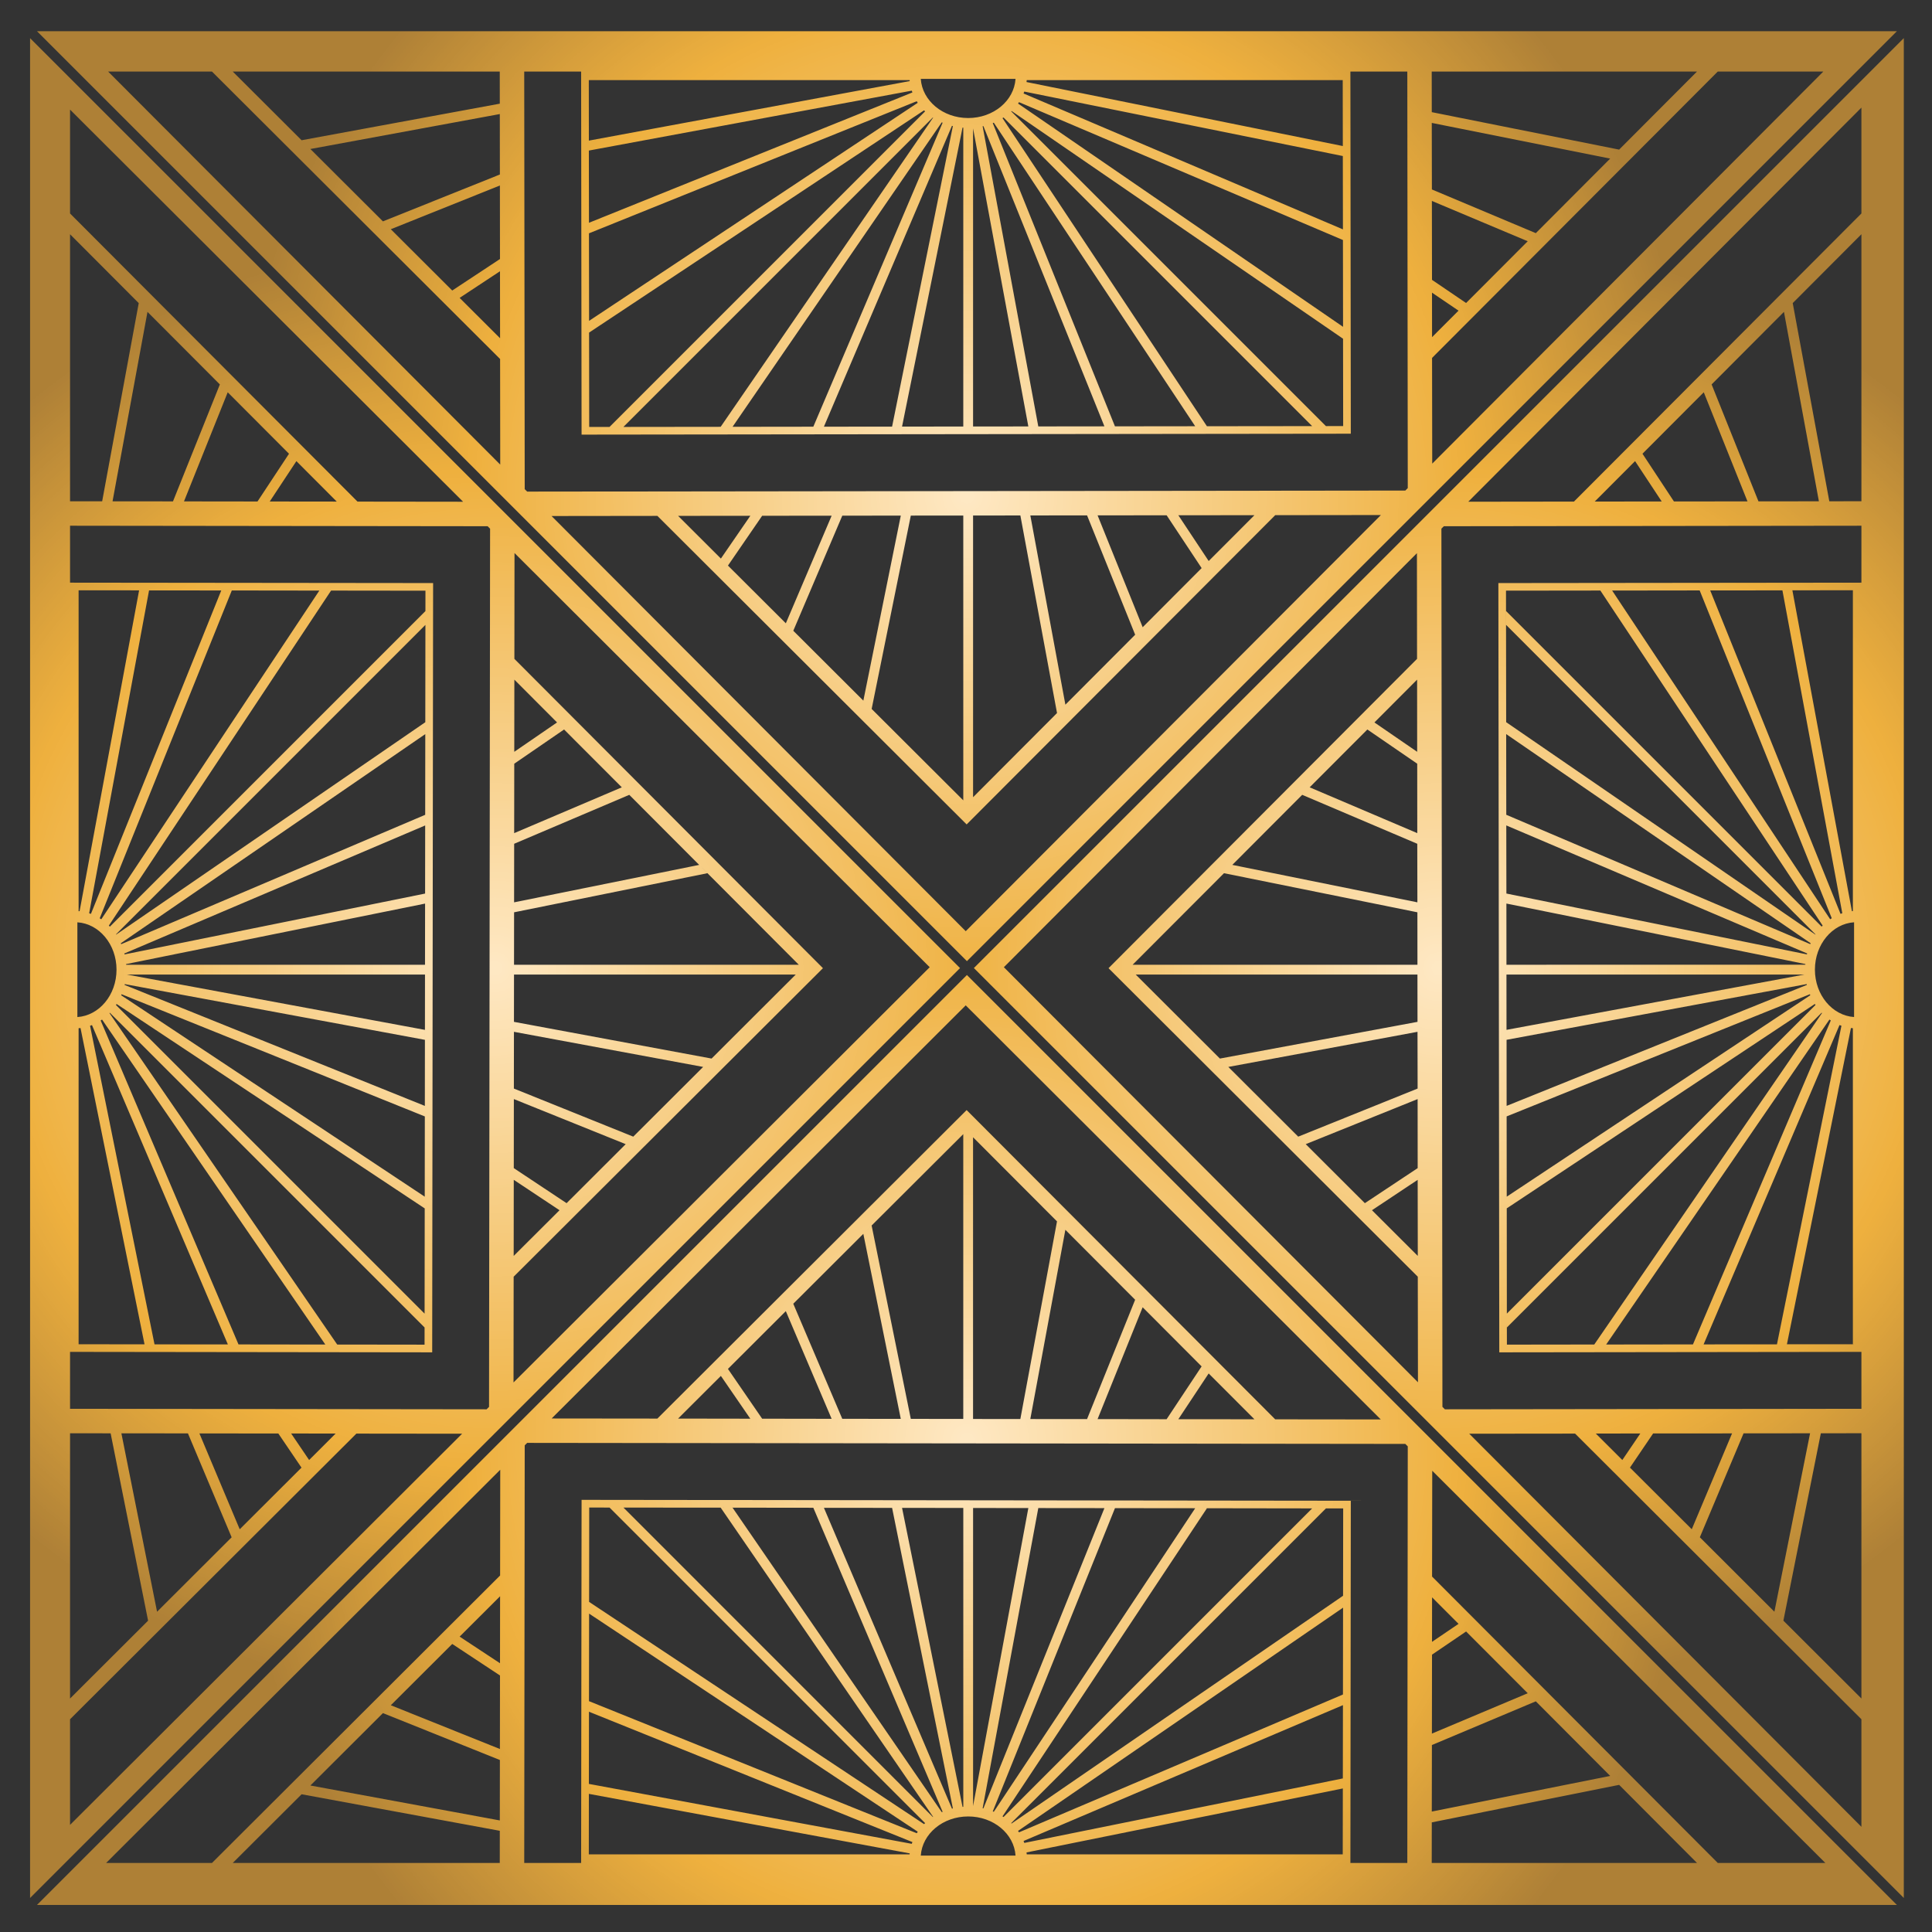
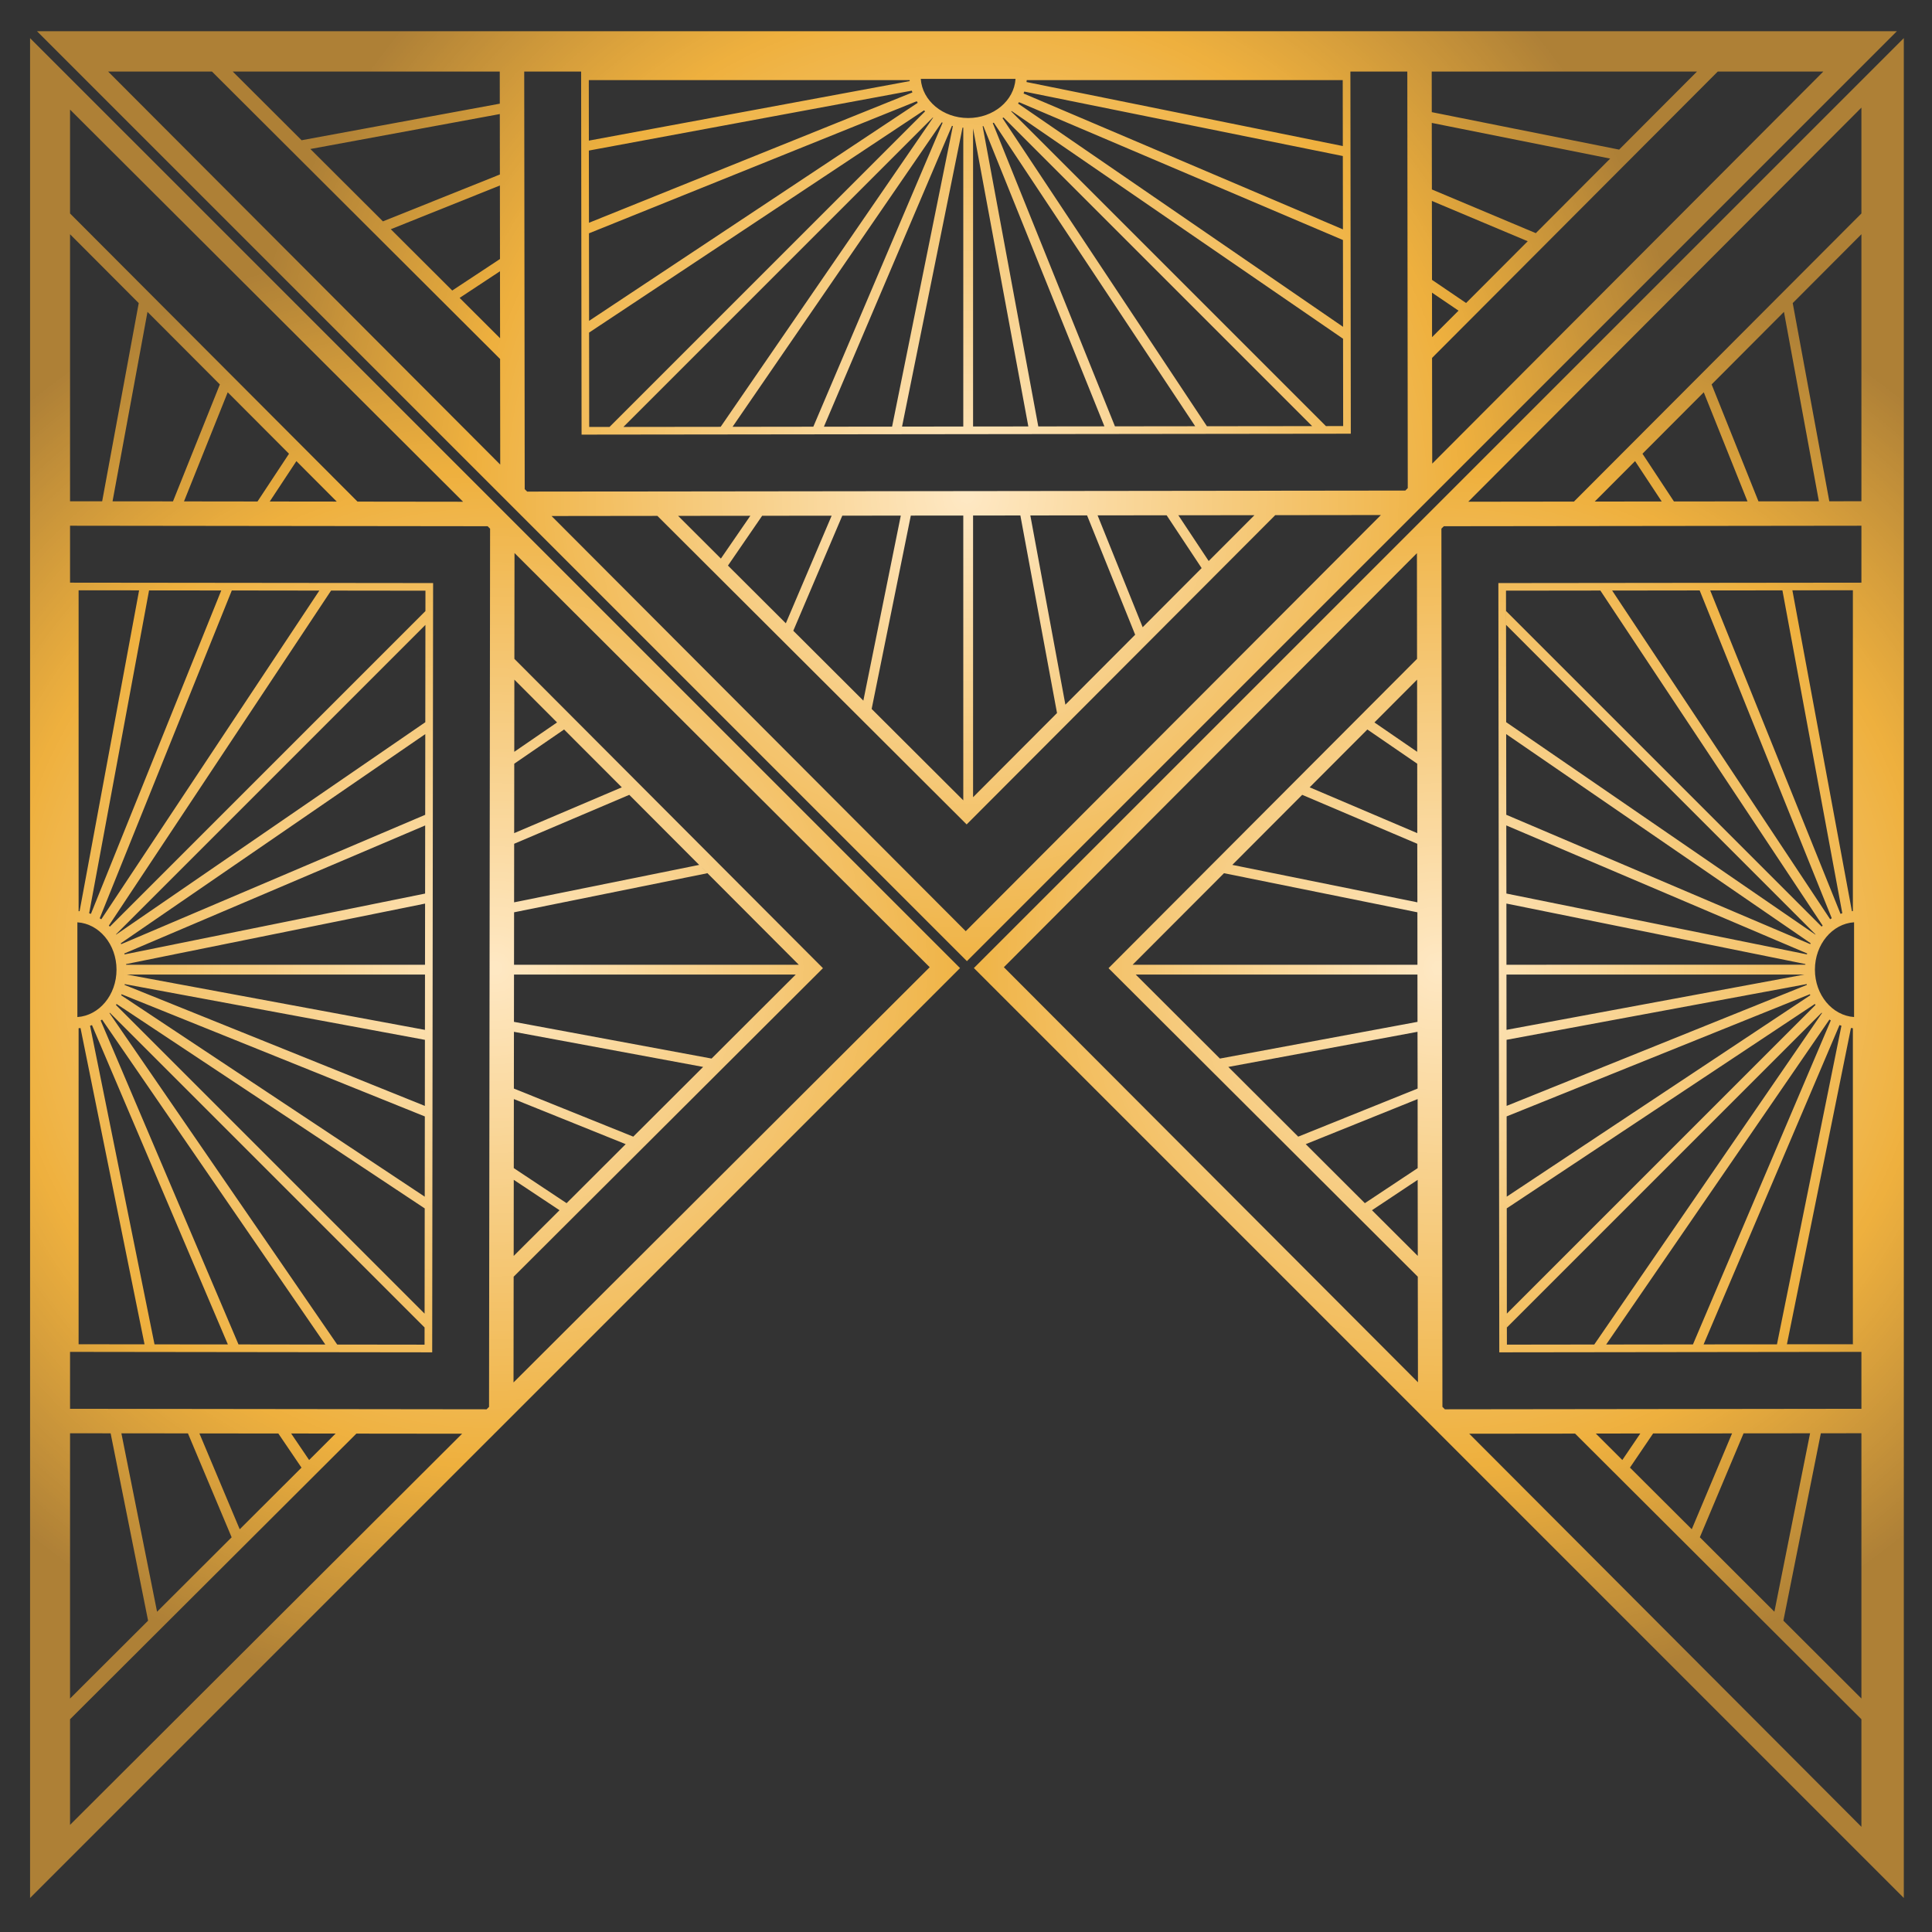
<svg xmlns="http://www.w3.org/2000/svg" height="3394.7pt" version="1.1" viewBox="0 0 3394.73 3394.73" width="3394.7pt">
  <rect x="0" y="0" width="3394.73" height="3394.73" fill="#333333" stroke="none" />
  <defs>
    <clipPath id="clip1">
      <path d="m1711 66h1635v3270h-1635z" />
    </clipPath>
    <clipPath id="clip2">
      <path d="m2767.6 2519l503.1 501.9v189l-689.1-690.7zm83 46.4l-46.6-46.5 78.2-0.1zm-316.1-93.4l-1.8-1543.1 4.3-4.26 733.7-0.88v100.04l-637.9 0.7 1.6 1351.7 636.3-0.8v100l-731.9 0.9zm-119.5-1202.6l75-75.2 0.1 126.8zm-113.8 114l101.4-101.6 87.6 60.1 0.1 122zm-135.9 136.3l122.8-123.1 202.2 86 0.2 102.9zm-175.2 175.5l172.5-172.8-11.9 11.9 339.8 68.7 0.1 92.2zm153.4 164.8l-152.2-151.9 4.3 4.3h495l0.1 83.1zm137.6 137.2l-122.8-122.5 332.4-61.7 0.2 99.7zm209.9 75.9l0.2 133.7-80.5-80.3zm-92.8 41l-103.9-103.7 196.6-79.2 0.1 121.3zm-634.3-414.6l725.8-727.54 0.2 185.74-542.1 543.5 543.4 542.1 0.3 185.5zm1506.8-1510.4v185.97l-505.1 506.27-185.7 0.23zm-263.2 486.36l127.1-127.47 61.4 332.84-106.2 0.11zm-87.7 205.69l-117.7 0.14 70.9-71.07zm-33.8-83.91l107.7-107.97 76.8 191.7-129.2 0.16zm384.7 83.5l-56.4 0.06-64.3-348.24 120.7-120.99zm-16.7 720.31l-104.6-563.8 106.3-0.1v563.8c-0.6 0-1.2 0.1-1.7 0.1zm-606.5 522.2l541.4-359.2c0.4 0.6 0.7 1.2 1.1 1.8l-542.3 542.3-0.2-200.2zm-0.2-161.6l532.8-214.7c0.3 0.6 0.5 1.2 0.8 1.8l-533.4 353.9-0.2-151.2zm-0.1-134.6l527.4-97.9c0.1 0.5 0.2 0.9 0.3 1.4l-527.6 212.6-0.1-127.5zm523.6-114.7l-523.7 97.2-0.1-97.2zm4.6-37c-0.2 0.5-0.3 1-0.5 1.6l-528-106.9-0.2-119.7zm27.2-49c-0.7 0.6-1.3 1.2-1.8 1.8l-554.5-554.5v24.3l543.7 543.8c-0.1 0.1-0.2 0.3-0.3 0.4l-543.2-373.2-0.3-231.1 165.8-0.2zm16-12.9c-0.9 0.6-1.9 1.2-2.8 1.8l-383.1-577.6 153.8-0.2zm18.5-8.8c-1 0.4-2.1 0.7-3.1 1.1l-229-568.3 130.8-0.1h-3.9zm-590.4-165.6l-0.2-166.4v17.2l535 367.5c-0.2 0.5-0.5 1.1-0.7 1.6l-534.1-227.3zm0.3 256.1l-0.1-107.5 525.4 106.3c-0.1 0.4-0.1 0.8-0.1 1.2zm610.8 91.9c-38.3-2.6-68.8-38.8-68.8-83.3 0-44.4 30.5-80.7 68.8-83.2zm-456.5 575.4l-153.5 0.2-0.1-36.2 0.1 6 553-553c0.2 0.2 0.4 0.4 0.6 0.7zm413.2-571c0.8 0.5 1.6 1.1 2.4 1.6l-242.2 569.2-152.5 0.2zm17.7 9.7c1.1 0.4 2.2 0.8 3.4 1.2l-113.3 559.8-137.4 0.1h8.5zm23.5 5.5v555.3h15l-130.9 0.1 112.5-555.7c1.1 0.1 2.2 0.2 3.4 0.3zm-283.1 880.4l-108.6-108.3 40.7-60 138.7-0.1zm91-168.5l116.9-0.1-62.7 313.5-131-130.8zm207.1 465.9l-137.1-136.8 65.8-329.2 71.3-0.1zm74.5-2917.5l-1634 1634 1634 1634z" />
    </clipPath>
    <clipPath id="clip3">
      <path d="m2767.6 2519l503.1 501.9v189l-689.1-690.7zm83 46.4l-46.6-46.5 78.2-0.1zm-316.1-93.4l-1.8-1543.1 4.3-4.26 733.7-0.88v100.04l-637.9 0.7 1.6 1351.7 636.3-0.8v100l-731.9 0.9zm-119.5-1202.6l75-75.2 0.1 126.8zm-113.8 114l101.4-101.6 87.6 60.1 0.1 122zm-135.9 136.3l122.8-123.1 202.2 86 0.2 102.9zm-175.2 175.5l172.5-172.8-11.9 11.9 339.8 68.7 0.1 92.2zm153.4 164.8l-152.2-151.9 4.3 4.3h495l0.1 83.1zm137.6 137.2l-122.8-122.5 332.4-61.7 0.2 99.7zm209.9 75.9l0.2 133.7-80.5-80.3zm-92.8 41l-103.9-103.7 196.6-79.2 0.1 121.3zm-634.3-414.6l725.8-727.54 0.2 185.74-542.1 543.5 543.4 542.1 0.3 185.5zm1506.8-1510.4v185.97l-505.1 506.27-185.7 0.23zm-263.2 486.36l127.1-127.47 61.4 332.84-106.2 0.11zm-87.7 205.69l-117.7 0.14 70.9-71.07zm-33.8-83.91l107.7-107.97 76.8 191.7-129.2 0.16zm384.7 83.5l-56.4 0.06-64.3-348.24 120.7-120.99zm-16.7 720.31l-104.6-563.8 106.3-0.1v563.8c-0.6 0-1.2 0.1-1.7 0.1zm-606.5 522.2l541.4-359.2c0.4 0.6 0.7 1.2 1.1 1.8l-542.3 542.3-0.2-200.2zm-0.2-161.6l532.8-214.7c0.3 0.6 0.5 1.2 0.8 1.8l-533.4 353.9-0.2-151.2zm-0.1-134.6l527.4-97.9c0.1 0.5 0.2 0.9 0.3 1.4l-527.6 212.6-0.1-127.5zm523.6-114.7l-523.7 97.2-0.1-97.2zm4.6-37c-0.2 0.5-0.3 1-0.5 1.6l-528-106.9-0.2-119.7zm27.2-49c-0.7 0.6-1.3 1.2-1.8 1.8l-554.5-554.5v24.3l543.7 543.8c-0.1 0.1-0.2 0.3-0.3 0.4l-543.2-373.2-0.3-231.1 165.8-0.2zm16-12.9c-0.9 0.6-1.9 1.2-2.8 1.8l-383.1-577.6 153.8-0.2zm18.5-8.8c-1 0.4-2.1 0.7-3.1 1.1l-229-568.3 130.8-0.1h-3.9zm-590.4-165.6l-0.2-166.4v17.2l535 367.5c-0.2 0.5-0.5 1.1-0.7 1.6l-534.1-227.3zm0.3 256.1l-0.1-107.5 525.4 106.3c-0.1 0.4-0.1 0.8-0.1 1.2zm610.8 91.9c-38.3-2.6-68.8-38.8-68.8-83.3 0-44.4 30.5-80.7 68.8-83.2zm-456.5 575.4l-153.5 0.2-0.1-36.2 0.1 6 553-553c0.2 0.2 0.4 0.4 0.6 0.7zm413.2-571c0.8 0.5 1.6 1.1 2.4 1.6l-242.2 569.2-152.5 0.2zm17.7 9.7c1.1 0.4 2.2 0.8 3.4 1.2l-113.3 559.8-137.4 0.1h8.5zm23.5 5.5v555.3h15l-130.9 0.1 112.5-555.7c1.1 0.1 2.2 0.2 3.4 0.3zm-283.1 880.4l-108.6-108.3 40.7-60 138.7-0.1zm91-168.5l116.9-0.1-62.7 313.5-131-130.8zm207.1 465.9l-137.1-136.8 65.8-329.2 71.3-0.1zm74.5-2917.5l-1634 1634 1634 1634v-3268" />
    </clipPath>
    <radialGradient cx="0" cy="0" gradientTransform="matrix(1291.8 0 0 1291.8 2528.2 1701)" gradientUnits="userSpaceOnUse" id="radial0" r="1">
      <stop offset="0" stop-color="#fee8c4" />
      <stop offset=".004" stop-color="#fee8c3" />
      <stop offset=".008" stop-color="#fee8c3" />
      <stop offset=".012" stop-color="#fee7c2" />
      <stop offset=".016" stop-color="#fee7c1" />
      <stop offset=".02" stop-color="#fee7c0" />
      <stop offset=".023" stop-color="#fee6bf" />
      <stop offset=".027" stop-color="#fee6bf" />
      <stop offset=".031" stop-color="#fee6be" />
      <stop offset=".035" stop-color="#fee5bd" />
      <stop offset=".039" stop-color="#fee5bc" />
      <stop offset=".043" stop-color="#fde5bc" />
      <stop offset=".047" stop-color="#fde4bb" />
      <stop offset=".051" stop-color="#fde4ba" />
      <stop offset=".055" stop-color="#fde4b9" />
      <stop offset=".059" stop-color="#fde3b8" />
      <stop offset=".062" stop-color="#fde3b8" />
      <stop offset=".066" stop-color="#fde3b7" />
      <stop offset=".07" stop-color="#fde3b6" />
      <stop offset=".074" stop-color="#fde2b5" />
      <stop offset=".078" stop-color="#fde2b5" />
      <stop offset=".082" stop-color="#fde2b4" />
      <stop offset=".086" stop-color="#fce1b3" />
      <stop offset=".09" stop-color="#fce1b2" />
      <stop offset=".094" stop-color="#fce1b2" />
      <stop offset=".098" stop-color="#fce0b1" />
      <stop offset=".102" stop-color="#fce0b0" />
      <stop offset=".105" stop-color="#fce0af" />
      <stop offset=".109" stop-color="#fcdfae" />
      <stop offset=".113" stop-color="#fcdfae" />
      <stop offset=".117" stop-color="#fcdfad" />
      <stop offset=".121" stop-color="#fcdeac" />
      <stop offset=".125" stop-color="#fbdeab" />
      <stop offset=".129" stop-color="#fbdeab" />
      <stop offset=".133" stop-color="#fbddaa" />
      <stop offset=".137" stop-color="#fbdda9" />
      <stop offset=".141" stop-color="#fbdda8" />
      <stop offset=".145" stop-color="#fbdca7" />
      <stop offset=".148" stop-color="#fbdca7" />
      <stop offset=".152" stop-color="#fbdca6" />
      <stop offset=".156" stop-color="#fbdba5" />
      <stop offset=".16" stop-color="#fbdba4" />
      <stop offset=".164" stop-color="#fbdba4" />
      <stop offset=".168" stop-color="#fadaa3" />
      <stop offset=".172" stop-color="#fadaa2" />
      <stop offset=".176" stop-color="#fadaa1" />
      <stop offset=".18" stop-color="#fad9a0" />
      <stop offset=".184" stop-color="#fad9a0" />
      <stop offset=".188" stop-color="#fad99f" />
      <stop offset=".191" stop-color="#fad89e" />
      <stop offset=".195" stop-color="#fad89d" />
      <stop offset=".199" stop-color="#fad89d" />
      <stop offset=".203" stop-color="#fad89c" />
      <stop offset=".207" stop-color="#fad79b" />
      <stop offset=".211" stop-color="#f9d79a" />
      <stop offset=".215" stop-color="#f9d79a" />
      <stop offset=".219" stop-color="#f9d699" />
      <stop offset=".223" stop-color="#f9d698" />
      <stop offset=".227" stop-color="#f9d697" />
      <stop offset=".23" stop-color="#f9d596" />
      <stop offset=".234" stop-color="#f9d596" />
      <stop offset=".238" stop-color="#f9d595" />
      <stop offset=".242" stop-color="#f9d494" />
      <stop offset=".246" stop-color="#f9d493" />
      <stop offset=".25" stop-color="#f9d493" />
      <stop offset=".254" stop-color="#f8d392" />
      <stop offset=".258" stop-color="#f8d391" />
      <stop offset=".262" stop-color="#f8d390" />
      <stop offset=".266" stop-color="#f8d28f" />
      <stop offset=".27" stop-color="#f8d28f" />
      <stop offset=".273" stop-color="#f8d28e" />
      <stop offset=".277" stop-color="#f8d18d" />
      <stop offset=".281" stop-color="#f8d18c" />
      <stop offset=".285" stop-color="#f8d18c" />
      <stop offset=".289" stop-color="#f8d08b" />
      <stop offset=".293" stop-color="#f8d08a" />
      <stop offset=".297" stop-color="#f7d089" />
      <stop offset=".301" stop-color="#f7cf88" />
      <stop offset=".305" stop-color="#f7cf88" />
      <stop offset=".309" stop-color="#f7cf87" />
      <stop offset=".312" stop-color="#f7ce86" />
      <stop offset=".316" stop-color="#f7ce85" />
      <stop offset=".32" stop-color="#f7ce85" />
      <stop offset=".324" stop-color="#f7cd84" />
      <stop offset=".328" stop-color="#f7cd83" />
      <stop offset=".332" stop-color="#f7cd82" />
      <stop offset=".336" stop-color="#f6cc81" />
      <stop offset=".34" stop-color="#f6cc81" />
      <stop offset=".344" stop-color="#f6cc80" />
      <stop offset=".348" stop-color="#f6cc7f" />
      <stop offset=".352" stop-color="#f6cb7e" />
      <stop offset=".355" stop-color="#f6cb7e" />
      <stop offset=".359" stop-color="#f6cb7d" />
      <stop offset=".363" stop-color="#f6ca7c" />
      <stop offset=".367" stop-color="#f6ca7b" />
      <stop offset=".371" stop-color="#f6ca7b" />
      <stop offset=".375" stop-color="#f6c97a" />
      <stop offset=".379" stop-color="#f5c979" />
      <stop offset=".383" stop-color="#f5c978" />
      <stop offset=".387" stop-color="#f5c877" />
      <stop offset=".391" stop-color="#f5c877" />
      <stop offset=".395" stop-color="#f5c876" />
      <stop offset=".398" stop-color="#f5c775" />
      <stop offset=".402" stop-color="#f5c774" />
      <stop offset=".406" stop-color="#f5c774" />
      <stop offset=".41" stop-color="#f5c673" />
      <stop offset=".414" stop-color="#f5c672" />
      <stop offset=".418" stop-color="#f5c671" />
      <stop offset=".422" stop-color="#f4c570" />
      <stop offset=".426" stop-color="#f4c570" />
      <stop offset=".43" stop-color="#f4c56f" />
      <stop offset=".434" stop-color="#f4c46e" />
      <stop offset=".438" stop-color="#f4c46d" />
      <stop offset=".441" stop-color="#f4c46d" />
      <stop offset=".445" stop-color="#f4c36c" />
      <stop offset=".449" stop-color="#f4c36b" />
      <stop offset=".453" stop-color="#f4c36a" />
      <stop offset=".457" stop-color="#f4c269" />
      <stop offset=".461" stop-color="#f4c269" />
      <stop offset=".465" stop-color="#f3c268" />
      <stop offset=".469" stop-color="#f3c167" />
      <stop offset=".473" stop-color="#f3c166" />
      <stop offset=".477" stop-color="#f3c166" />
      <stop offset=".48" stop-color="#f3c165" />
      <stop offset=".484" stop-color="#f3c064" />
      <stop offset=".488" stop-color="#f3c063" />
      <stop offset=".492" stop-color="#f3c063" />
      <stop offset=".496" stop-color="#f3bf62" />
      <stop offset=".5" stop-color="#f3bf61" />
      <stop offset=".504" stop-color="#f3bf60" />
      <stop offset=".508" stop-color="#f2be5f" />
      <stop offset=".512" stop-color="#f2be5f" />
      <stop offset=".516" stop-color="#f2be5e" />
      <stop offset=".52" stop-color="#f2bd5d" />
      <stop offset=".523" stop-color="#f2bd5c" />
      <stop offset=".527" stop-color="#f2bd5c" />
      <stop offset=".531" stop-color="#f2bc5b" />
      <stop offset=".535" stop-color="#f2bc5a" />
      <stop offset=".539" stop-color="#f2bc59" />
      <stop offset=".543" stop-color="#f2bb58" />
      <stop offset=".547" stop-color="#f2bb58" />
      <stop offset=".551" stop-color="#f1bb57" />
      <stop offset=".555" stop-color="#f1ba56" />
      <stop offset=".559" stop-color="#f1ba55" />
      <stop offset=".562" stop-color="#f1ba55" />
      <stop offset=".566" stop-color="#f1b954" />
      <stop offset=".57" stop-color="#f1b953" />
      <stop offset=".574" stop-color="#f1b952" />
      <stop offset=".578" stop-color="#f1b851" />
      <stop offset=".582" stop-color="#f1b851" />
      <stop offset=".586" stop-color="#f1b850" />
      <stop offset=".59" stop-color="#f0b74f" />
      <stop offset=".594" stop-color="#f0b74e" />
      <stop offset=".598" stop-color="#f0b74e" />
      <stop offset=".602" stop-color="#f0b64d" />
      <stop offset=".605" stop-color="#f0b64c" />
      <stop offset=".609" stop-color="#f0b64b" />
      <stop offset=".613" stop-color="#f0b64a" />
      <stop offset=".617" stop-color="#f0b54a" />
      <stop offset=".621" stop-color="#f0b549" />
      <stop offset=".625" stop-color="#f0b548" />
      <stop offset=".629" stop-color="#f0b447" />
      <stop offset=".633" stop-color="#efb447" />
      <stop offset=".637" stop-color="#efb446" />
      <stop offset=".641" stop-color="#efb345" />
      <stop offset=".645" stop-color="#efb344" />
      <stop offset=".648" stop-color="#efb344" />
      <stop offset=".652" stop-color="#efb243" />
      <stop offset=".656" stop-color="#efb242" />
      <stop offset=".66" stop-color="#efb241" />
      <stop offset=".664" stop-color="#efb140" />
      <stop offset=".668" stop-color="#efb140" />
      <stop offset=".672" stop-color="#eeb03f" />
      <stop offset=".68" stop-color="#eeb03e" />
      <stop offset=".684" stop-color="#edaf3e" />
      <stop offset=".688" stop-color="#ecaf3e" />
      <stop offset=".691" stop-color="#ecae3e" />
      <stop offset=".695" stop-color="#ebae3e" />
      <stop offset=".699" stop-color="#eaad3e" />
      <stop offset=".703" stop-color="#e9ad3e" />
      <stop offset=".707" stop-color="#e9ac3e" />
      <stop offset=".711" stop-color="#e8ac3e" />
      <stop offset=".715" stop-color="#e7ab3e" />
      <stop offset=".719" stop-color="#e7ab3e" />
      <stop offset=".723" stop-color="#e6aa3d" />
      <stop offset=".727" stop-color="#e5a93d" />
      <stop offset=".73" stop-color="#e4a93d" />
      <stop offset=".734" stop-color="#e4a83d" />
      <stop offset=".738" stop-color="#e3a83d" />
      <stop offset=".742" stop-color="#e2a73d" />
      <stop offset=".746" stop-color="#e1a73d" />
      <stop offset=".75" stop-color="#e1a63d" />
      <stop offset=".754" stop-color="#e0a63d" />
      <stop offset=".758" stop-color="#dfa53d" />
      <stop offset=".762" stop-color="#dea43c" />
      <stop offset=".766" stop-color="#dea43c" />
      <stop offset=".77" stop-color="#dda33c" />
      <stop offset=".773" stop-color="#dca33c" />
      <stop offset=".777" stop-color="#dba23c" />
      <stop offset=".781" stop-color="#dba23c" />
      <stop offset=".785" stop-color="#daa13c" />
      <stop offset=".789" stop-color="#d9a03c" />
      <stop offset=".793" stop-color="#d8a03c" />
      <stop offset=".797" stop-color="#d89f3c" />
      <stop offset=".801" stop-color="#d79f3c" />
      <stop offset=".805" stop-color="#d69e3b" />
      <stop offset=".809" stop-color="#d59e3b" />
      <stop offset=".812" stop-color="#d49d3b" />
      <stop offset=".816" stop-color="#d49c3b" />
      <stop offset=".82" stop-color="#d39c3b" />
      <stop offset=".824" stop-color="#d29b3b" />
      <stop offset=".828" stop-color="#d19b3b" />
      <stop offset=".832" stop-color="#d19a3b" />
      <stop offset=".836" stop-color="#d0993b" />
      <stop offset=".84" stop-color="#cf993b" />
      <stop offset=".844" stop-color="#ce983a" />
      <stop offset=".848" stop-color="#cd983a" />
      <stop offset=".852" stop-color="#cd973a" />
      <stop offset=".855" stop-color="#cc973a" />
      <stop offset=".859" stop-color="#cb963a" />
      <stop offset=".863" stop-color="#ca953a" />
      <stop offset=".867" stop-color="#c9953a" />
      <stop offset=".871" stop-color="#c9943a" />
      <stop offset=".875" stop-color="#c8943a" />
      <stop offset=".879" stop-color="#c7933a" />
      <stop offset=".883" stop-color="#c69239" />
      <stop offset=".887" stop-color="#c69239" />
      <stop offset=".891" stop-color="#c59139" />
      <stop offset=".895" stop-color="#c49139" />
      <stop offset=".898" stop-color="#c39039" />
      <stop offset=".902" stop-color="#c28f39" />
      <stop offset=".906" stop-color="#c28f39" />
      <stop offset=".91" stop-color="#c18e39" />
      <stop offset=".914" stop-color="#c08e39" />
      <stop offset=".918" stop-color="#bf8d39" />
      <stop offset=".922" stop-color="#be8c38" />
      <stop offset=".926" stop-color="#be8c38" />
      <stop offset=".93" stop-color="#bd8b38" />
      <stop offset=".934" stop-color="#bc8b38" />
      <stop offset=".938" stop-color="#bb8a38" />
      <stop offset=".941" stop-color="#ba8938" />
      <stop offset=".945" stop-color="#b98938" />
      <stop offset=".949" stop-color="#b98838" />
      <stop offset=".953" stop-color="#b88838" />
      <stop offset=".957" stop-color="#b78738" />
      <stop offset=".961" stop-color="#b68637" />
      <stop offset=".965" stop-color="#b58637" />
      <stop offset=".969" stop-color="#b58537" />
      <stop offset=".973" stop-color="#b48437" />
      <stop offset=".977" stop-color="#b38437" />
      <stop offset=".98" stop-color="#b28337" />
      <stop offset=".984" stop-color="#b18337" />
      <stop offset=".988" stop-color="#b18237" />
      <stop offset=".992" stop-color="#b08137" />
      <stop offset=".996" stop-color="#af8137" />
      <stop offset="1" stop-color="#ae8036" />
    </radialGradient>
    <clipPath id="clip4">
      <path d="m65 54h3269v1635h-3269z" />
    </clipPath>
    <clipPath id="clip5">
      <path d="m1155.1 906.47l543.4 542.13 542.2-543.4 185.7-0.23-729.5 731.23-727.79-729.5zm839.5 208.83l-122.6 122.9-61.6-332.49 99.7-0.12zm75.9-209.92l133.7-0.13-80.4 80.53zm40.9 92.83l-103.6 103.89-79.2-196.53 121.3-0.16zm-401.6-92.39l83.1-0.09 64.4 347.17-151.8 152.2 4.3-4.3zm-229.8 0.28l102.8-0.14-65.8 325.14-123.1-122.8zm-213.3 75.35l-75.2-75.02 126.9-0.14zm72.5-75.19l122.1-0.14-80.5 189.08-101.7-101.41zm261.2-0.32l92.2-0.09v500.45l-172.9-172.5 11.9 11.9zm-678.42-46.47l-0.86-733.76h99.98l0.8 637.95 1351.6-1.6-0.7-636.35h100l0.8 731.93-4.3 4.31-1543 1.82zm-732-733.76h182.48l506.27 505.09 0.23 185.53zm482.87 263.25l-127.47-127.15 332.85-61.42 0.12 106.2zm205.7 87.64l0.14 117.72-71.08-70.9zm-83.92 33.86l-107.95-107.69 191.7-76.85 0.15 129.18zm83.51-384.75l0.06 56.45-348.25 64.24-120.98-120.69zm720.16 15.04c0.1 0.59 0.1 1.16 0.2 1.72l-563.8 104.6-0.1-106.32zm186.1-2.15c-2.5 38.35-38.7 68.78-83.2 68.78s-80.7-30.43-83.3-68.78zm575.3 264.43l-561.2-238.78c0.5-1.12 0.9-2.23 1.3-3.36l559.7 113.26 0.2 137.35zm-570.9-221.1c0.6-0.79 1.1-1.6 1.7-2.43l569.2 242.23 0.2 152.53zm-79 43.71l97.1 523.65h17.5l-97.8-527.47c0.4-0.11 0.9-0.2 1.3-0.32l212.7 527.65 18.5-0.03-214.7-532.83c0.6-0.25 1.2-0.48 1.8-0.74l353.9 533.39-390.3 0.46zm-18.5-1.48c0.5 0.02 0.9 0.05 1.3 0.09v525.18l-107.6 0.14zm-18.6-3.1c0.5 0.14 1.1 0.28 1.6 0.42l-106.8 528.11-119.8 0.14zm-49-27.19c0.6 0.6 1.2 1.2 1.8 1.78l-554.5 554.52 24.4-0.03 543.7-543.73c0.2 0.09 0.3 0.19 0.5 0.28l-373.3 543.25-231 0.27-0.2-165.83zm-588.8 197.54l-0.2-130.75v3.88l567.4-105.25c0.3 1.05 0.7 2.09 1.1 3.13zm575.9-213.56c0.6 0.93 1.2 1.85 1.8 2.76l-577.5 383.14-0.2-153.8zm44 37.05c0.5 0.26 1 0.49 1.5 0.72l-227.2 534.13 7.3-0.02-166.3 0.21 17.1-0.03zm106.7-7.38l1.8-1.11 542.3 542.3-200.2 0.23 15.3-0.02zm15.3-11.87c0.3-0.21 0.5-0.39 0.7-0.6l582.4 400.11 0.2 153.48-36.2 0.05h5.9zm582.5-69.94l0.2 130.9-555.8-112.48c0.2-1.11 0.3-2.24 0.4-3.38h555.3zm622.5 0l-136.8 137.15-329.2-65.82-0.1-71.33zm-283.2 283.94l-182.6-76.77-0.2-116.93 313.5 62.67zm-122.5 122.74l-59.9-40.68-0.2-138.67 168.4 70.82zm-59.8 59.99l-0.1-78.17 46.6 31.61zm687.5-466.67l-687.2 688.89-0.3-185.74 502-503.15zm129.3-70.905h-3268.1l1634 1634z" />
    </clipPath>
    <clipPath id="clip6">
      <path d="m1155.1 906.47l543.4 542.13 542.2-543.4 185.7-0.23-729.5 731.23-727.79-729.5zm839.5 208.83l-122.6 122.9-61.6-332.49 99.7-0.12zm75.9-209.92l133.7-0.13-80.4 80.53zm40.9 92.83l-103.6 103.89-79.2-196.53 121.3-0.16zm-401.6-92.39l83.1-0.09 64.4 347.17-151.8 152.2 4.3-4.3zm-229.8 0.28l102.8-0.14-65.8 325.14-123.1-122.8zm-213.3 75.35l-75.2-75.02 126.9-0.14zm72.5-75.19l122.1-0.14-80.5 189.08-101.7-101.41zm261.2-0.32l92.2-0.09v500.45l-172.9-172.5 11.9 11.9zm-678.42-46.47l-0.86-733.76h99.98l0.8 637.95 1351.6-1.6-0.7-636.35h100l0.8 731.93-4.3 4.31-1543 1.82zm-732-733.76h182.48l506.27 505.09 0.23 185.53zm482.87 263.25l-127.47-127.15 332.85-61.42 0.12 106.2zm205.7 87.64l0.14 117.72-71.08-70.9zm-83.92 33.86l-107.95-107.69 191.7-76.85 0.15 129.18zm83.51-384.75l0.06 56.45-348.25 64.24-120.98-120.69zm720.16 15.04c0.1 0.59 0.1 1.16 0.2 1.72l-563.8 104.6-0.1-106.32zm186.1-2.15c-2.5 38.35-38.7 68.78-83.2 68.78s-80.7-30.43-83.3-68.78zm575.3 264.43l-561.2-238.78c0.5-1.12 0.9-2.23 1.3-3.36l559.7 113.26 0.2 137.35zm-570.9-221.1c0.6-0.79 1.1-1.6 1.7-2.43l569.2 242.23 0.2 152.53zm-79 43.71l97.1 523.65h17.5l-97.8-527.47c0.4-0.11 0.9-0.2 1.3-0.32l212.7 527.65 18.5-0.03-214.7-532.83c0.6-0.25 1.2-0.48 1.8-0.74l353.9 533.39-390.3 0.46zm-18.5-1.48c0.5 0.02 0.9 0.05 1.3 0.09v525.18l-107.6 0.14zm-18.6-3.1c0.5 0.14 1.1 0.28 1.6 0.42l-106.8 528.11-119.8 0.14zm-49-27.19c0.6 0.6 1.2 1.2 1.8 1.78l-554.5 554.52 24.4-0.03 543.7-543.73c0.2 0.09 0.3 0.19 0.5 0.28l-373.3 543.25-231 0.27-0.2-165.83zm-588.8 197.54l-0.2-130.75v3.88l567.4-105.25c0.3 1.05 0.7 2.09 1.1 3.13zm575.9-213.56c0.6 0.93 1.2 1.85 1.8 2.76l-577.5 383.14-0.2-153.8zm44 37.05c0.5 0.26 1 0.49 1.5 0.72l-227.2 534.13 7.3-0.02-166.3 0.21 17.1-0.03zm106.7-7.38l1.8-1.11 542.3 542.3-200.2 0.23 15.3-0.02zm15.3-11.87c0.3-0.21 0.5-0.39 0.7-0.6l582.4 400.11 0.2 153.48-36.2 0.05h5.9zm582.5-69.94l0.2 130.9-555.8-112.48c0.2-1.11 0.3-2.24 0.4-3.38h555.3zm622.5 0l-136.8 137.15-329.2-65.82-0.1-71.33zm-283.2 283.94l-182.6-76.77-0.2-116.93 313.5 62.67zm-122.5 122.74l-59.9-40.68-0.2-138.67 168.4 70.82zm-59.8 59.99l-0.1-78.17 46.6 31.61zm687.5-466.67l-687.2 688.89-0.3-185.74 502-503.15zm129.3-70.905h-3268.1l1634 1634 1634.1-1634" />
    </clipPath>
    <radialGradient cx="0" cy="0" gradientTransform="matrix(1291.8 0 0 1291.8 1699 871.82)" gradientUnits="userSpaceOnUse" id="radial1" r="1">
      <stop offset="0" stop-color="#fee8c4" />
      <stop offset=".004" stop-color="#fee8c3" />
      <stop offset=".008" stop-color="#fee8c3" />
      <stop offset=".012" stop-color="#fee7c2" />
      <stop offset=".016" stop-color="#fee7c1" />
      <stop offset=".02" stop-color="#fee7c0" />
      <stop offset=".023" stop-color="#fee6bf" />
      <stop offset=".027" stop-color="#fee6bf" />
      <stop offset=".031" stop-color="#fee6be" />
      <stop offset=".035" stop-color="#fee5bd" />
      <stop offset=".039" stop-color="#fee5bc" />
      <stop offset=".043" stop-color="#fde5bc" />
      <stop offset=".047" stop-color="#fde4bb" />
      <stop offset=".051" stop-color="#fde4ba" />
      <stop offset=".055" stop-color="#fde4b9" />
      <stop offset=".059" stop-color="#fde3b8" />
      <stop offset=".062" stop-color="#fde3b8" />
      <stop offset=".066" stop-color="#fde3b7" />
      <stop offset=".07" stop-color="#fde3b6" />
      <stop offset=".074" stop-color="#fde2b5" />
      <stop offset=".078" stop-color="#fde2b5" />
      <stop offset=".082" stop-color="#fde2b4" />
      <stop offset=".086" stop-color="#fce1b3" />
      <stop offset=".09" stop-color="#fce1b2" />
      <stop offset=".094" stop-color="#fce1b2" />
      <stop offset=".098" stop-color="#fce0b1" />
      <stop offset=".102" stop-color="#fce0b0" />
      <stop offset=".105" stop-color="#fce0af" />
      <stop offset=".109" stop-color="#fcdfae" />
      <stop offset=".113" stop-color="#fcdfae" />
      <stop offset=".117" stop-color="#fcdfad" />
      <stop offset=".121" stop-color="#fcdeac" />
      <stop offset=".125" stop-color="#fbdeab" />
      <stop offset=".129" stop-color="#fbdeab" />
      <stop offset=".133" stop-color="#fbddaa" />
      <stop offset=".137" stop-color="#fbdda9" />
      <stop offset=".141" stop-color="#fbdda8" />
      <stop offset=".145" stop-color="#fbdca7" />
      <stop offset=".148" stop-color="#fbdca7" />
      <stop offset=".152" stop-color="#fbdca6" />
      <stop offset=".156" stop-color="#fbdba5" />
      <stop offset=".16" stop-color="#fbdba4" />
      <stop offset=".164" stop-color="#fbdba4" />
      <stop offset=".168" stop-color="#fadaa3" />
      <stop offset=".172" stop-color="#fadaa2" />
      <stop offset=".176" stop-color="#fadaa1" />
      <stop offset=".18" stop-color="#fad9a0" />
      <stop offset=".184" stop-color="#fad9a0" />
      <stop offset=".188" stop-color="#fad99f" />
      <stop offset=".191" stop-color="#fad89e" />
      <stop offset=".195" stop-color="#fad89d" />
      <stop offset=".199" stop-color="#fad89d" />
      <stop offset=".203" stop-color="#fad89c" />
      <stop offset=".207" stop-color="#fad79b" />
      <stop offset=".211" stop-color="#f9d79a" />
      <stop offset=".215" stop-color="#f9d79a" />
      <stop offset=".219" stop-color="#f9d699" />
      <stop offset=".223" stop-color="#f9d698" />
      <stop offset=".227" stop-color="#f9d697" />
      <stop offset=".23" stop-color="#f9d596" />
      <stop offset=".234" stop-color="#f9d596" />
      <stop offset=".238" stop-color="#f9d595" />
      <stop offset=".242" stop-color="#f9d494" />
      <stop offset=".246" stop-color="#f9d493" />
      <stop offset=".25" stop-color="#f9d493" />
      <stop offset=".254" stop-color="#f8d392" />
      <stop offset=".258" stop-color="#f8d391" />
      <stop offset=".262" stop-color="#f8d390" />
      <stop offset=".266" stop-color="#f8d28f" />
      <stop offset=".27" stop-color="#f8d28f" />
      <stop offset=".273" stop-color="#f8d28e" />
      <stop offset=".277" stop-color="#f8d18d" />
      <stop offset=".281" stop-color="#f8d18c" />
      <stop offset=".285" stop-color="#f8d18c" />
      <stop offset=".289" stop-color="#f8d08b" />
      <stop offset=".293" stop-color="#f8d08a" />
      <stop offset=".297" stop-color="#f7d089" />
      <stop offset=".301" stop-color="#f7cf88" />
      <stop offset=".305" stop-color="#f7cf88" />
      <stop offset=".309" stop-color="#f7cf87" />
      <stop offset=".312" stop-color="#f7ce86" />
      <stop offset=".316" stop-color="#f7ce85" />
      <stop offset=".32" stop-color="#f7ce85" />
      <stop offset=".324" stop-color="#f7cd84" />
      <stop offset=".328" stop-color="#f7cd83" />
      <stop offset=".332" stop-color="#f7cd82" />
      <stop offset=".336" stop-color="#f6cc81" />
      <stop offset=".34" stop-color="#f6cc81" />
      <stop offset=".344" stop-color="#f6cc80" />
      <stop offset=".348" stop-color="#f6cc7f" />
      <stop offset=".352" stop-color="#f6cb7e" />
      <stop offset=".355" stop-color="#f6cb7e" />
      <stop offset=".359" stop-color="#f6cb7d" />
      <stop offset=".363" stop-color="#f6ca7c" />
      <stop offset=".367" stop-color="#f6ca7b" />
      <stop offset=".371" stop-color="#f6ca7b" />
      <stop offset=".375" stop-color="#f6c97a" />
      <stop offset=".379" stop-color="#f5c979" />
      <stop offset=".383" stop-color="#f5c978" />
      <stop offset=".387" stop-color="#f5c877" />
      <stop offset=".391" stop-color="#f5c877" />
      <stop offset=".395" stop-color="#f5c876" />
      <stop offset=".398" stop-color="#f5c775" />
      <stop offset=".402" stop-color="#f5c774" />
      <stop offset=".406" stop-color="#f5c774" />
      <stop offset=".41" stop-color="#f5c673" />
      <stop offset=".414" stop-color="#f5c672" />
      <stop offset=".418" stop-color="#f5c671" />
      <stop offset=".422" stop-color="#f4c570" />
      <stop offset=".426" stop-color="#f4c570" />
      <stop offset=".43" stop-color="#f4c56f" />
      <stop offset=".434" stop-color="#f4c46e" />
      <stop offset=".438" stop-color="#f4c46d" />
      <stop offset=".441" stop-color="#f4c46d" />
      <stop offset=".445" stop-color="#f4c36c" />
      <stop offset=".449" stop-color="#f4c36b" />
      <stop offset=".453" stop-color="#f4c36a" />
      <stop offset=".457" stop-color="#f4c269" />
      <stop offset=".461" stop-color="#f4c269" />
      <stop offset=".465" stop-color="#f3c268" />
      <stop offset=".469" stop-color="#f3c167" />
      <stop offset=".473" stop-color="#f3c166" />
      <stop offset=".477" stop-color="#f3c166" />
      <stop offset=".48" stop-color="#f3c165" />
      <stop offset=".484" stop-color="#f3c064" />
      <stop offset=".488" stop-color="#f3c063" />
      <stop offset=".492" stop-color="#f3c063" />
      <stop offset=".496" stop-color="#f3bf62" />
      <stop offset=".5" stop-color="#f3bf61" />
      <stop offset=".504" stop-color="#f3bf60" />
      <stop offset=".508" stop-color="#f2be5f" />
      <stop offset=".512" stop-color="#f2be5f" />
      <stop offset=".516" stop-color="#f2be5e" />
      <stop offset=".52" stop-color="#f2bd5d" />
      <stop offset=".523" stop-color="#f2bd5c" />
      <stop offset=".527" stop-color="#f2bd5c" />
      <stop offset=".531" stop-color="#f2bc5b" />
      <stop offset=".535" stop-color="#f2bc5a" />
      <stop offset=".539" stop-color="#f2bc59" />
      <stop offset=".543" stop-color="#f2bb58" />
      <stop offset=".547" stop-color="#f2bb58" />
      <stop offset=".551" stop-color="#f1bb57" />
      <stop offset=".555" stop-color="#f1ba56" />
      <stop offset=".559" stop-color="#f1ba55" />
      <stop offset=".562" stop-color="#f1ba55" />
      <stop offset=".566" stop-color="#f1b954" />
      <stop offset=".57" stop-color="#f1b953" />
      <stop offset=".574" stop-color="#f1b952" />
      <stop offset=".578" stop-color="#f1b851" />
      <stop offset=".582" stop-color="#f1b851" />
      <stop offset=".586" stop-color="#f1b850" />
      <stop offset=".59" stop-color="#f0b74f" />
      <stop offset=".594" stop-color="#f0b74e" />
      <stop offset=".598" stop-color="#f0b74e" />
      <stop offset=".602" stop-color="#f0b64d" />
      <stop offset=".605" stop-color="#f0b64c" />
      <stop offset=".609" stop-color="#f0b64b" />
      <stop offset=".613" stop-color="#f0b64a" />
      <stop offset=".617" stop-color="#f0b54a" />
      <stop offset=".621" stop-color="#f0b549" />
      <stop offset=".625" stop-color="#f0b548" />
      <stop offset=".629" stop-color="#f0b447" />
      <stop offset=".633" stop-color="#efb447" />
      <stop offset=".637" stop-color="#efb446" />
      <stop offset=".641" stop-color="#efb345" />
      <stop offset=".645" stop-color="#efb344" />
      <stop offset=".648" stop-color="#efb344" />
      <stop offset=".652" stop-color="#efb243" />
      <stop offset=".656" stop-color="#efb242" />
      <stop offset=".66" stop-color="#efb241" />
      <stop offset=".664" stop-color="#efb140" />
      <stop offset=".668" stop-color="#efb140" />
      <stop offset=".672" stop-color="#eeb03f" />
      <stop offset=".68" stop-color="#eeb03e" />
      <stop offset=".684" stop-color="#edaf3e" />
      <stop offset=".688" stop-color="#ecaf3e" />
      <stop offset=".691" stop-color="#ecae3e" />
      <stop offset=".695" stop-color="#ebae3e" />
      <stop offset=".699" stop-color="#eaad3e" />
      <stop offset=".703" stop-color="#e9ad3e" />
      <stop offset=".707" stop-color="#e9ac3e" />
      <stop offset=".711" stop-color="#e8ac3e" />
      <stop offset=".715" stop-color="#e7ab3e" />
      <stop offset=".719" stop-color="#e7ab3e" />
      <stop offset=".723" stop-color="#e6aa3d" />
      <stop offset=".727" stop-color="#e5a93d" />
      <stop offset=".73" stop-color="#e4a93d" />
      <stop offset=".734" stop-color="#e4a83d" />
      <stop offset=".738" stop-color="#e3a83d" />
      <stop offset=".742" stop-color="#e2a73d" />
      <stop offset=".746" stop-color="#e1a73d" />
      <stop offset=".75" stop-color="#e1a63d" />
      <stop offset=".754" stop-color="#e0a63d" />
      <stop offset=".758" stop-color="#dfa53d" />
      <stop offset=".762" stop-color="#dea43c" />
      <stop offset=".766" stop-color="#dea43c" />
      <stop offset=".77" stop-color="#dda33c" />
      <stop offset=".773" stop-color="#dca33c" />
      <stop offset=".777" stop-color="#dba23c" />
      <stop offset=".781" stop-color="#dba23c" />
      <stop offset=".785" stop-color="#daa13c" />
      <stop offset=".789" stop-color="#d9a03c" />
      <stop offset=".793" stop-color="#d8a03c" />
      <stop offset=".797" stop-color="#d89f3c" />
      <stop offset=".801" stop-color="#d79f3c" />
      <stop offset=".805" stop-color="#d69e3b" />
      <stop offset=".809" stop-color="#d59e3b" />
      <stop offset=".812" stop-color="#d49d3b" />
      <stop offset=".816" stop-color="#d49c3b" />
      <stop offset=".82" stop-color="#d39c3b" />
      <stop offset=".824" stop-color="#d29b3b" />
      <stop offset=".828" stop-color="#d19b3b" />
      <stop offset=".832" stop-color="#d19a3b" />
      <stop offset=".836" stop-color="#d0993b" />
      <stop offset=".84" stop-color="#cf993b" />
      <stop offset=".844" stop-color="#ce983a" />
      <stop offset=".848" stop-color="#cd983a" />
      <stop offset=".852" stop-color="#cd973a" />
      <stop offset=".855" stop-color="#cc973a" />
      <stop offset=".859" stop-color="#cb963a" />
      <stop offset=".863" stop-color="#ca953a" />
      <stop offset=".867" stop-color="#c9953a" />
      <stop offset=".871" stop-color="#c9943a" />
      <stop offset=".875" stop-color="#c8943a" />
      <stop offset=".879" stop-color="#c7933a" />
      <stop offset=".883" stop-color="#c69239" />
      <stop offset=".887" stop-color="#c69239" />
      <stop offset=".891" stop-color="#c59139" />
      <stop offset=".895" stop-color="#c49139" />
      <stop offset=".898" stop-color="#c39039" />
      <stop offset=".902" stop-color="#c28f39" />
      <stop offset=".906" stop-color="#c28f39" />
      <stop offset=".91" stop-color="#c18e39" />
      <stop offset=".914" stop-color="#c08e39" />
      <stop offset=".918" stop-color="#bf8d39" />
      <stop offset=".922" stop-color="#be8c38" />
      <stop offset=".926" stop-color="#be8c38" />
      <stop offset=".93" stop-color="#bd8b38" />
      <stop offset=".934" stop-color="#bc8b38" />
      <stop offset=".938" stop-color="#bb8a38" />
      <stop offset=".941" stop-color="#ba8938" />
      <stop offset=".945" stop-color="#b98938" />
      <stop offset=".949" stop-color="#b98838" />
      <stop offset=".953" stop-color="#b88838" />
      <stop offset=".957" stop-color="#b78738" />
      <stop offset=".961" stop-color="#b68637" />
      <stop offset=".965" stop-color="#b58637" />
      <stop offset=".969" stop-color="#b58537" />
      <stop offset=".973" stop-color="#b48437" />
      <stop offset=".977" stop-color="#b38437" />
      <stop offset=".98" stop-color="#b28337" />
      <stop offset=".984" stop-color="#b18337" />
      <stop offset=".988" stop-color="#b18237" />
      <stop offset=".992" stop-color="#b08137" />
      <stop offset=".996" stop-color="#af8137" />
      <stop offset="1" stop-color="#ae8036" />
    </radialGradient>
    <clipPath id="clip7">
      <path d="m52 66h1635v3270h-1635z" />
    </clipPath>
    <clipPath id="clip8">
      <path d="m902.54 2243.3l543.46-542.1-542.17-543.5 0.22-185.94 729.55 727.74-731.28 729.6zm1.09-922.3l0.16-126.8 75.01 75.2zm-0.17 142.9l0.15-122 87.53-60.1 101.46 101.6zm-0.14 121.6l0.12-102.9 202.26-86 122.8 123.1zm-0.25 210l0.1-83.1h495.03l4.3-4.3-152.2 151.9zm-0.14 117.2l0.12-99.7 332.45 61.7-122.8 122.5zm80.2 213.8l-80.54 80.3 0.15-133.7zm-80.36-74l0.14-121.3 196.49 79.2-103.85 103.7zm328.43-530.1l172.4 172.8h-500.41l0.11-92.2 339.7-68.7zm-376.22 953.9l-731.91-0.9v-100l636.34 0.8 1.6-1351.7-637.94-0.7v-100.04l733.74 0.88 4.31 4.3-1.83 1543.1zm-731.91 730.2v-185.6l503.13-501.9 185.75 0.2zm420.09-641.1l-31.6-46.6 78.17 0.1zm-121.96 121.7l-70.82-168.4 138.67 0.1 40.7 60zm-145.23 144.9l-62.68-313.5 116.94 0.1 76.78 182.6zm-152.9 152.5v-466.1l71.31 0.1 65.82 329.2zm15.04-1177.8c1.13-0.1 2.26-0.2 3.38-0.3l112.46 555.7-130.88-0.1h15.04zm-2.15-186.1c38.35 2.5 68.77 38.8 68.77 83.2 0 44.5-30.42 80.7-68.77 83.3zm23.8-14.8c-1.03-0.4-2.07-0.7-3.12-1.1l105.26-567.3h-3.9l130.77 0.1zm18.19 9.5c-0.9-0.6-1.82-1.2-2.75-1.8l232.1-576 153.81 0.2zm26.1 26.9c-0.1-0.1-0.2-0.3-0.3-0.4l543.74-543.8 0.03-24.3-554.51 554.5c-0.59-0.6-1.18-1.2-1.78-1.8l390.5-588.7 165.83 0.2-0.27 231.1zm14.77 34.8c-0.13-0.6-0.27-1.1-0.41-1.6l528.66-225-0.14 119.7zm527.96 18.2h-525.19c-0.03-0.4-0.05-0.8-0.08-1.2l525.4-106.3-0.14 117.4zm-533.88 53.6c0.26-0.6 0.49-1.2 0.74-1.8l532.82 214.7 0.03-18.5-527.64-212.6c0.11-0.5 0.22-0.9 0.32-1.4l527.45 97.9 0.02-17.5-523.66-97.2h523.78l-0.46 390.3zm195.96 613.5l-137.36-0.1-113.26-559.8c1.13-0.4 2.24-0.8 3.35-1.2l238.78 561.1zm-232.01-569.2c0.82-0.5 1.63-1.1 2.44-1.6l392.33 571-152.56-0.2zm569.18 533.4l-0.04 36.2-153.49-0.2-400.11-582.3c0.21-0.3 0.41-0.5 0.62-0.7l553.01 553zm0.26-218.5l-0.24 200.2-542.3-542.3c0.38-0.6 0.75-1.2 1.12-1.8l541.4 359.2zm0.99-835.3l-0.19 166.4v-7.4l-534.12 227.3c-0.23-0.5-0.47-1.1-0.7-1.6l534.99-367.5zm-609.17 328.3v-563.8l106.3 0.1-104.58 563.8c-0.57 0-1.15-0.1-1.72-0.1zm-15.04-1189.4l120.69 120.99-64.26 348.24-56.43-0.06zm397.7 398.65l70.91 71.07-117.73-0.14zm-216.82 70.72l-106.21-0.11 61.41-332.84 127.17 127.47zm96.16-191.67l107.7 107.97-55.36 83.89-129.17-0.16zm-277.04-496.7l690.61 689-185.54-0.23-505.07-506.27zm1563.8 1508.4l-1634.1-1634 0.044 3268z" />
    </clipPath>
    <clipPath id="clip9">
      <path d="m902.54 2243.3l543.46-542.1-542.17-543.5 0.22-185.94 729.55 727.74-731.28 729.6zm1.09-922.3l0.16-126.8 75.01 75.2zm-0.17 142.9l0.15-122 87.53-60.1 101.46 101.6zm-0.14 121.6l0.12-102.9 202.26-86 122.8 123.1zm-0.25 210l0.1-83.1h495.03l4.3-4.3-152.2 151.9zm-0.14 117.2l0.12-99.7 332.45 61.7-122.8 122.5zm80.2 213.8l-80.54 80.3 0.15-133.7zm-80.36-74l0.14-121.3 196.49 79.2-103.85 103.7zm328.43-530.1l172.4 172.8h-500.41l0.11-92.2 339.7-68.7zm-376.22 953.9l-731.91-0.9v-100l636.34 0.8 1.6-1351.7-637.94-0.7v-100.04l733.74 0.88 4.31 4.3-1.83 1543.1zm-731.91 730.2v-185.6l503.13-501.9 185.75 0.2zm420.09-641.1l-31.6-46.6 78.17 0.1zm-121.96 121.7l-70.82-168.4 138.67 0.1 40.7 60zm-145.23 144.9l-62.68-313.5 116.94 0.1 76.78 182.6zm-152.9 152.5v-466.1l71.31 0.1 65.82 329.2zm15.04-1177.8c1.13-0.1 2.26-0.2 3.38-0.3l112.46 555.7-130.88-0.1h15.04zm-2.15-186.1c38.35 2.5 68.77 38.8 68.77 83.2 0 44.5-30.42 80.7-68.77 83.3zm23.8-14.8c-1.03-0.4-2.07-0.7-3.12-1.1l105.26-567.3h-3.9l130.77 0.1zm18.19 9.5c-0.9-0.6-1.82-1.2-2.75-1.8l232.1-576 153.81 0.2zm26.1 26.9c-0.1-0.1-0.2-0.3-0.3-0.4l543.74-543.8 0.03-24.3-554.51 554.5c-0.59-0.6-1.18-1.2-1.78-1.8l390.5-588.7 165.83 0.2-0.27 231.1zm14.77 34.8c-0.13-0.6-0.27-1.1-0.41-1.6l528.66-225-0.14 119.7zm527.96 18.2h-525.19c-0.03-0.4-0.05-0.8-0.08-1.2l525.4-106.3-0.14 117.4zm-533.88 53.6c0.26-0.6 0.49-1.2 0.74-1.8l532.82 214.7 0.03-18.5-527.64-212.6c0.11-0.5 0.22-0.9 0.32-1.4l527.45 97.9 0.02-17.5-523.66-97.2h523.78l-0.46 390.3zm195.96 613.5l-137.36-0.1-113.26-559.8c1.13-0.4 2.24-0.8 3.35-1.2l238.78 561.1zm-232.01-569.2c0.82-0.5 1.63-1.1 2.44-1.6l392.33 571-152.56-0.2zm569.18 533.4l-0.04 36.2-153.49-0.2-400.11-582.3c0.21-0.3 0.41-0.5 0.62-0.7l553.01 553zm0.26-218.5l-0.24 200.2-542.3-542.3c0.38-0.6 0.75-1.2 1.12-1.8l541.4 359.2zm0.99-835.3l-0.19 166.4v-7.4l-534.12 227.3c-0.23-0.5-0.47-1.1-0.7-1.6l534.99-367.5zm-609.17 328.3v-563.8l106.3 0.1-104.58 563.8c-0.57 0-1.15-0.1-1.72-0.1zm-15.04-1189.4l120.69 120.99-64.26 348.24-56.43-0.06zm397.7 398.65l70.91 71.07-117.73-0.14zm-216.82 70.72l-106.21-0.11 61.41-332.84 127.17 127.47zm96.16-191.67l107.7 107.97-55.36 83.89-129.17-0.16zm-277.04-496.7l690.61 689-185.54-0.23-505.07-506.27zm1563.8 1508.4l-1634.1-1634 0.044 3268 1634.1-1634" />
    </clipPath>
    <radialGradient cx="0" cy="0" gradientTransform="matrix(1291.8 0 0 1291.8 869.86 1701)" gradientUnits="userSpaceOnUse" id="radial2" r="1">
      <stop offset="0" stop-color="#fee8c4" />
      <stop offset=".004" stop-color="#fee8c3" />
      <stop offset=".008" stop-color="#fee8c3" />
      <stop offset=".012" stop-color="#fee7c2" />
      <stop offset=".016" stop-color="#fee7c1" />
      <stop offset=".02" stop-color="#fee7c0" />
      <stop offset=".023" stop-color="#fee6bf" />
      <stop offset=".027" stop-color="#fee6bf" />
      <stop offset=".031" stop-color="#fee6be" />
      <stop offset=".035" stop-color="#fee5bd" />
      <stop offset=".039" stop-color="#fee5bc" />
      <stop offset=".043" stop-color="#fde5bc" />
      <stop offset=".047" stop-color="#fde4bb" />
      <stop offset=".051" stop-color="#fde4ba" />
      <stop offset=".055" stop-color="#fde4b9" />
      <stop offset=".059" stop-color="#fde3b8" />
      <stop offset=".062" stop-color="#fde3b8" />
      <stop offset=".066" stop-color="#fde3b7" />
      <stop offset=".07" stop-color="#fde3b6" />
      <stop offset=".074" stop-color="#fde2b5" />
      <stop offset=".078" stop-color="#fde2b5" />
      <stop offset=".082" stop-color="#fde2b4" />
      <stop offset=".086" stop-color="#fce1b3" />
      <stop offset=".09" stop-color="#fce1b2" />
      <stop offset=".094" stop-color="#fce1b2" />
      <stop offset=".098" stop-color="#fce0b1" />
      <stop offset=".102" stop-color="#fce0b0" />
      <stop offset=".105" stop-color="#fce0af" />
      <stop offset=".109" stop-color="#fcdfae" />
      <stop offset=".113" stop-color="#fcdfae" />
      <stop offset=".117" stop-color="#fcdfad" />
      <stop offset=".121" stop-color="#fcdeac" />
      <stop offset=".125" stop-color="#fbdeab" />
      <stop offset=".129" stop-color="#fbdeab" />
      <stop offset=".133" stop-color="#fbddaa" />
      <stop offset=".137" stop-color="#fbdda9" />
      <stop offset=".141" stop-color="#fbdda8" />
      <stop offset=".145" stop-color="#fbdca7" />
      <stop offset=".148" stop-color="#fbdca7" />
      <stop offset=".152" stop-color="#fbdca6" />
      <stop offset=".156" stop-color="#fbdba5" />
      <stop offset=".16" stop-color="#fbdba4" />
      <stop offset=".164" stop-color="#fbdba4" />
      <stop offset=".168" stop-color="#fadaa3" />
      <stop offset=".172" stop-color="#fadaa2" />
      <stop offset=".176" stop-color="#fadaa1" />
      <stop offset=".18" stop-color="#fad9a0" />
      <stop offset=".184" stop-color="#fad9a0" />
      <stop offset=".188" stop-color="#fad99f" />
      <stop offset=".191" stop-color="#fad89e" />
      <stop offset=".195" stop-color="#fad89d" />
      <stop offset=".199" stop-color="#fad89d" />
      <stop offset=".203" stop-color="#fad89c" />
      <stop offset=".207" stop-color="#fad79b" />
      <stop offset=".211" stop-color="#f9d79a" />
      <stop offset=".215" stop-color="#f9d79a" />
      <stop offset=".219" stop-color="#f9d699" />
      <stop offset=".223" stop-color="#f9d698" />
      <stop offset=".227" stop-color="#f9d697" />
      <stop offset=".23" stop-color="#f9d596" />
      <stop offset=".234" stop-color="#f9d596" />
      <stop offset=".238" stop-color="#f9d595" />
      <stop offset=".242" stop-color="#f9d494" />
      <stop offset=".246" stop-color="#f9d493" />
      <stop offset=".25" stop-color="#f9d493" />
      <stop offset=".254" stop-color="#f8d392" />
      <stop offset=".258" stop-color="#f8d391" />
      <stop offset=".262" stop-color="#f8d390" />
      <stop offset=".266" stop-color="#f8d28f" />
      <stop offset=".27" stop-color="#f8d28f" />
      <stop offset=".273" stop-color="#f8d28e" />
      <stop offset=".277" stop-color="#f8d18d" />
      <stop offset=".281" stop-color="#f8d18c" />
      <stop offset=".285" stop-color="#f8d18c" />
      <stop offset=".289" stop-color="#f8d08b" />
      <stop offset=".293" stop-color="#f8d08a" />
      <stop offset=".297" stop-color="#f7d089" />
      <stop offset=".301" stop-color="#f7cf88" />
      <stop offset=".305" stop-color="#f7cf88" />
      <stop offset=".309" stop-color="#f7cf87" />
      <stop offset=".312" stop-color="#f7ce86" />
      <stop offset=".316" stop-color="#f7ce85" />
      <stop offset=".32" stop-color="#f7ce85" />
      <stop offset=".324" stop-color="#f7cd84" />
      <stop offset=".328" stop-color="#f7cd83" />
      <stop offset=".332" stop-color="#f7cd82" />
      <stop offset=".336" stop-color="#f6cc81" />
      <stop offset=".34" stop-color="#f6cc81" />
      <stop offset=".344" stop-color="#f6cc80" />
      <stop offset=".348" stop-color="#f6cc7f" />
      <stop offset=".352" stop-color="#f6cb7e" />
      <stop offset=".355" stop-color="#f6cb7e" />
      <stop offset=".359" stop-color="#f6cb7d" />
      <stop offset=".363" stop-color="#f6ca7c" />
      <stop offset=".367" stop-color="#f6ca7b" />
      <stop offset=".371" stop-color="#f6ca7b" />
      <stop offset=".375" stop-color="#f6c97a" />
      <stop offset=".379" stop-color="#f5c979" />
      <stop offset=".383" stop-color="#f5c978" />
      <stop offset=".387" stop-color="#f5c877" />
      <stop offset=".391" stop-color="#f5c877" />
      <stop offset=".395" stop-color="#f5c876" />
      <stop offset=".398" stop-color="#f5c775" />
      <stop offset=".402" stop-color="#f5c774" />
      <stop offset=".406" stop-color="#f5c774" />
      <stop offset=".41" stop-color="#f5c673" />
      <stop offset=".414" stop-color="#f5c672" />
      <stop offset=".418" stop-color="#f5c671" />
      <stop offset=".422" stop-color="#f4c570" />
      <stop offset=".426" stop-color="#f4c570" />
      <stop offset=".43" stop-color="#f4c56f" />
      <stop offset=".434" stop-color="#f4c46e" />
      <stop offset=".438" stop-color="#f4c46d" />
      <stop offset=".441" stop-color="#f4c46d" />
      <stop offset=".445" stop-color="#f4c36c" />
      <stop offset=".449" stop-color="#f4c36b" />
      <stop offset=".453" stop-color="#f4c36a" />
      <stop offset=".457" stop-color="#f4c269" />
      <stop offset=".461" stop-color="#f4c269" />
      <stop offset=".465" stop-color="#f3c268" />
      <stop offset=".469" stop-color="#f3c167" />
      <stop offset=".473" stop-color="#f3c166" />
      <stop offset=".477" stop-color="#f3c166" />
      <stop offset=".48" stop-color="#f3c165" />
      <stop offset=".484" stop-color="#f3c064" />
      <stop offset=".488" stop-color="#f3c063" />
      <stop offset=".492" stop-color="#f3c063" />
      <stop offset=".496" stop-color="#f3bf62" />
      <stop offset=".5" stop-color="#f3bf61" />
      <stop offset=".504" stop-color="#f3bf60" />
      <stop offset=".508" stop-color="#f2be5f" />
      <stop offset=".512" stop-color="#f2be5f" />
      <stop offset=".516" stop-color="#f2be5e" />
      <stop offset=".52" stop-color="#f2bd5d" />
      <stop offset=".523" stop-color="#f2bd5c" />
      <stop offset=".527" stop-color="#f2bd5c" />
      <stop offset=".531" stop-color="#f2bc5b" />
      <stop offset=".535" stop-color="#f2bc5a" />
      <stop offset=".539" stop-color="#f2bc59" />
      <stop offset=".543" stop-color="#f2bb58" />
      <stop offset=".547" stop-color="#f2bb58" />
      <stop offset=".551" stop-color="#f1bb57" />
      <stop offset=".555" stop-color="#f1ba56" />
      <stop offset=".559" stop-color="#f1ba55" />
      <stop offset=".562" stop-color="#f1ba55" />
      <stop offset=".566" stop-color="#f1b954" />
      <stop offset=".57" stop-color="#f1b953" />
      <stop offset=".574" stop-color="#f1b952" />
      <stop offset=".578" stop-color="#f1b851" />
      <stop offset=".582" stop-color="#f1b851" />
      <stop offset=".586" stop-color="#f1b850" />
      <stop offset=".59" stop-color="#f0b74f" />
      <stop offset=".594" stop-color="#f0b74e" />
      <stop offset=".598" stop-color="#f0b74e" />
      <stop offset=".602" stop-color="#f0b64d" />
      <stop offset=".605" stop-color="#f0b64c" />
      <stop offset=".609" stop-color="#f0b64b" />
      <stop offset=".613" stop-color="#f0b64a" />
      <stop offset=".617" stop-color="#f0b54a" />
      <stop offset=".621" stop-color="#f0b549" />
      <stop offset=".625" stop-color="#f0b548" />
      <stop offset=".629" stop-color="#f0b447" />
      <stop offset=".633" stop-color="#efb447" />
      <stop offset=".637" stop-color="#efb446" />
      <stop offset=".641" stop-color="#efb345" />
      <stop offset=".645" stop-color="#efb344" />
      <stop offset=".648" stop-color="#efb344" />
      <stop offset=".652" stop-color="#efb243" />
      <stop offset=".656" stop-color="#efb242" />
      <stop offset=".66" stop-color="#efb241" />
      <stop offset=".664" stop-color="#efb140" />
      <stop offset=".668" stop-color="#efb140" />
      <stop offset=".672" stop-color="#eeb03f" />
      <stop offset=".68" stop-color="#eeb03e" />
      <stop offset=".684" stop-color="#edaf3e" />
      <stop offset=".688" stop-color="#ecaf3e" />
      <stop offset=".691" stop-color="#ecae3e" />
      <stop offset=".695" stop-color="#ebae3e" />
      <stop offset=".699" stop-color="#eaad3e" />
      <stop offset=".703" stop-color="#e9ad3e" />
      <stop offset=".707" stop-color="#e9ac3e" />
      <stop offset=".711" stop-color="#e8ac3e" />
      <stop offset=".715" stop-color="#e7ab3e" />
      <stop offset=".719" stop-color="#e7ab3e" />
      <stop offset=".723" stop-color="#e6aa3d" />
      <stop offset=".727" stop-color="#e5a93d" />
      <stop offset=".73" stop-color="#e4a93d" />
      <stop offset=".734" stop-color="#e4a83d" />
      <stop offset=".738" stop-color="#e3a83d" />
      <stop offset=".742" stop-color="#e2a73d" />
      <stop offset=".746" stop-color="#e1a73d" />
      <stop offset=".75" stop-color="#e1a63d" />
      <stop offset=".754" stop-color="#e0a63d" />
      <stop offset=".758" stop-color="#dfa53d" />
      <stop offset=".762" stop-color="#dea43c" />
      <stop offset=".766" stop-color="#dea43c" />
      <stop offset=".77" stop-color="#dda33c" />
      <stop offset=".773" stop-color="#dca33c" />
      <stop offset=".777" stop-color="#dba23c" />
      <stop offset=".781" stop-color="#dba23c" />
      <stop offset=".785" stop-color="#daa13c" />
      <stop offset=".789" stop-color="#d9a03c" />
      <stop offset=".793" stop-color="#d8a03c" />
      <stop offset=".797" stop-color="#d89f3c" />
      <stop offset=".801" stop-color="#d79f3c" />
      <stop offset=".805" stop-color="#d69e3b" />
      <stop offset=".809" stop-color="#d59e3b" />
      <stop offset=".812" stop-color="#d49d3b" />
      <stop offset=".816" stop-color="#d49c3b" />
      <stop offset=".82" stop-color="#d39c3b" />
      <stop offset=".824" stop-color="#d29b3b" />
      <stop offset=".828" stop-color="#d19b3b" />
      <stop offset=".832" stop-color="#d19a3b" />
      <stop offset=".836" stop-color="#d0993b" />
      <stop offset=".84" stop-color="#cf993b" />
      <stop offset=".844" stop-color="#ce983a" />
      <stop offset=".848" stop-color="#cd983a" />
      <stop offset=".852" stop-color="#cd973a" />
      <stop offset=".855" stop-color="#cc973a" />
      <stop offset=".859" stop-color="#cb963a" />
      <stop offset=".863" stop-color="#ca953a" />
      <stop offset=".867" stop-color="#c9953a" />
      <stop offset=".871" stop-color="#c9943a" />
      <stop offset=".875" stop-color="#c8943a" />
      <stop offset=".879" stop-color="#c7933a" />
      <stop offset=".883" stop-color="#c69239" />
      <stop offset=".887" stop-color="#c69239" />
      <stop offset=".891" stop-color="#c59139" />
      <stop offset=".895" stop-color="#c49139" />
      <stop offset=".898" stop-color="#c39039" />
      <stop offset=".902" stop-color="#c28f39" />
      <stop offset=".906" stop-color="#c28f39" />
      <stop offset=".91" stop-color="#c18e39" />
      <stop offset=".914" stop-color="#c08e39" />
      <stop offset=".918" stop-color="#bf8d39" />
      <stop offset=".922" stop-color="#be8c38" />
      <stop offset=".926" stop-color="#be8c38" />
      <stop offset=".93" stop-color="#bd8b38" />
      <stop offset=".934" stop-color="#bc8b38" />
      <stop offset=".938" stop-color="#bb8a38" />
      <stop offset=".941" stop-color="#ba8938" />
      <stop offset=".945" stop-color="#b98938" />
      <stop offset=".949" stop-color="#b98838" />
      <stop offset=".953" stop-color="#b88838" />
      <stop offset=".957" stop-color="#b78738" />
      <stop offset=".961" stop-color="#b68637" />
      <stop offset=".965" stop-color="#b58637" />
      <stop offset=".969" stop-color="#b58537" />
      <stop offset=".973" stop-color="#b48437" />
      <stop offset=".977" stop-color="#b38437" />
      <stop offset=".98" stop-color="#b28337" />
      <stop offset=".984" stop-color="#b18337" />
      <stop offset=".988" stop-color="#b18237" />
      <stop offset=".992" stop-color="#b08137" />
      <stop offset=".996" stop-color="#af8137" />
      <stop offset="1" stop-color="#ae8036" />
    </radialGradient>
    <clipPath id="clip10">
      <path d="m65 1713h3269v1635h-3269z" />
    </clipPath>
    <clipPath id="clip11">
      <path d="m2516.3 2770.2l0.3-185.9 690.7 689.1h-189zm-0.6 503.2l0.1-71.3 329.2-65.9 136.8 137.2zm182.9-284l130.7 131.1-313.5 62.6 0.2-116.9zm-182.6 56.7l0.2-138.7 59.9-40.7 108.3 108.5zm0.3-239.4l46.5 46.6-46.6 31.6zm-143.5 466.7l0.7-636.4-1351.6-1.6-0.8 638h-99.98l0.86-733.8 4.31-4.3 1543 1.8 4.3 4.3-0.8 732zm-13.4-15.1h-555.3c-0.1-1.1-0.2-2.2-0.4-3.4l555.8-112.4-0.2 130.9zm-581.9-54.2c-0.2-0.3-0.4-0.5-0.7-0.7l553-553h-5.9 36.2l-0.2 153.5zm13 15.5c-0.6-0.8-1.1-1.7-1.7-2.5l571.1-392.3-0.2 152.6zm569.2-232l-0.2 137.3-559.7 113.3c-0.4-1.1-0.8-2.3-1.3-3.4l561.2-238.7zm-741.8 272.9c2.6-38.4 38.8-68.8 83.3-68.8s80.7 30.4 83.2 68.8zm-19.4-3.9c-0.1 0.6-0.1 1.2-0.2 1.7h-563.7l0.1-106.3zm14.1-38.1l-1.8 2.7-575.9-232.1 0.2-153.8zm27-26.1c-0.2 0.1-0.3 0.2-0.5 0.3l-543.7-543.8h-24.4l554.5 554.5-1.8 1.8-588.6-390.5 0.2-165.8 231 0.2zm34.7-14.8c-0.5 0.1-1.1 0.3-1.6 0.4l-225-528.6 119.8 0.1zm132.6-527.8l-97.1 523.6v-523.7zm298.5 0.3l200.2 0.3-542.3 542.3c-0.6-0.4-1.2-0.8-1.8-1.1l359.2-541.4zm-359.2 533.4c-0.6-0.2-1.2-0.5-1.8-0.7l214.7-532.8-18.5-0.1-212.7 527.7c-0.4-0.1-0.9-0.2-1.3-0.3l97.8-527.5h-12.1l287.8 0.3zm-53.6-533.9v525.2c-0.4 0.1-0.8 0.1-1.3 0.1l-106.3-525.4zm-36.3 533.9c-0.5 0.2-1 0.4-1.5 0.7l-367.6-535-17.1-0.1 166.3 0.2h-7.3zm-621.6-45.1l0.2-130.7 568.3 229c-0.4 1-0.8 2-1.1 3.1l-567.4-105.3zm-156.35-45.9l-0.13 106.2-332.84-61.4 127.47-127.2zm-70.74-216.8l71.08-70.9-0.14 117.7zm70.92 68.3l-0.15 129.2-191.7-76.9 107.95-107.7zm-469.56 329.4l120.98-120.7 348.25 64.2-0.06 56.5zm-36.51 0h-185.97l692.47-690.9-0.23 185.8zm1751.3-860.1l80.4 80.5-133.7-0.1zm-116-116.3l103.6 103.9-61.5 92.8-121.3-0.2zm-135.8-136.1l122.6 122.9-84.5 209.7-99.7-0.1zm-162.2-162.6l-4.3-4.3 151.8 152.1-64.4 347.3-83.1-0.1zm-178.2 155.1l-11.9 11.8 172.9-172.4v500.4l-92.2-0.1zm-137.7 137.4l123.1-122.8 65.8 325.1-102.8-0.1zm-75.5 202l-126.9-0.2 75.2-75zm-39.3-87.5l101.7-101.5 80.5 189.2-122.1-0.2zm417.8-638.8l729.3 727.6-185.5-0.2-542.2-543.4-543.4 542.1-185.78-0.2zm2.1-53.3l-1634 1634h3268.1z" />
    </clipPath>
    <clipPath id="clip12">
      <path d="m2516.3 2770.2l0.3-185.9 690.7 689.1h-189zm-0.6 503.2l0.1-71.3 329.2-65.9 136.8 137.2zm182.9-284l130.7 131.1-313.5 62.6 0.2-116.9zm-182.6 56.7l0.2-138.7 59.9-40.7 108.3 108.5zm0.3-239.4l46.5 46.6-46.6 31.6zm-143.5 466.7l0.7-636.4-1351.6-1.6-0.8 638h-99.98l0.86-733.8 4.31-4.3 1543 1.8 4.3 4.3-0.8 732zm-13.4-15.1h-555.3c-0.1-1.1-0.2-2.2-0.4-3.4l555.8-112.4-0.2 130.9zm-581.9-54.2c-0.2-0.3-0.4-0.5-0.7-0.7l553-553h-5.9 36.2l-0.2 153.5zm13 15.5c-0.6-0.8-1.1-1.7-1.7-2.5l571.1-392.3-0.2 152.6zm569.2-232l-0.2 137.3-559.7 113.3c-0.4-1.1-0.8-2.3-1.3-3.4l561.2-238.7zm-741.8 272.9c2.6-38.4 38.8-68.8 83.3-68.8s80.7 30.4 83.2 68.8zm-19.4-3.9c-0.1 0.6-0.1 1.2-0.2 1.7h-563.7l0.1-106.3zm14.1-38.1l-1.8 2.7-575.9-232.1 0.2-153.8zm27-26.1c-0.2 0.1-0.3 0.2-0.5 0.3l-543.7-543.8h-24.4l554.5 554.5-1.8 1.8-588.6-390.5 0.2-165.8 231 0.2zm34.7-14.8c-0.5 0.1-1.1 0.3-1.6 0.4l-225-528.6 119.8 0.1zm132.6-527.8l-97.1 523.6v-523.7zm298.5 0.3l200.2 0.3-542.3 542.3c-0.6-0.4-1.2-0.8-1.8-1.1l359.2-541.4zm-359.2 533.4c-0.6-0.2-1.2-0.5-1.8-0.7l214.7-532.8-18.5-0.1-212.7 527.7c-0.4-0.1-0.9-0.2-1.3-0.3l97.8-527.5h-12.1l287.8 0.3zm-53.6-533.9v525.2c-0.4 0.1-0.8 0.1-1.3 0.1l-106.3-525.4zm-36.3 533.9c-0.5 0.2-1 0.4-1.5 0.7l-367.6-535-17.1-0.1 166.3 0.2h-7.3zm-621.6-45.1l0.2-130.7 568.3 229c-0.4 1-0.8 2-1.1 3.1l-567.4-105.3zm-156.35-45.9l-0.13 106.2-332.84-61.4 127.47-127.2zm-70.74-216.8l71.08-70.9-0.14 117.7zm70.92 68.3l-0.15 129.2-191.7-76.9 107.95-107.7zm-469.56 329.4l120.98-120.7 348.25 64.2-0.06 56.5zm-36.51 0h-185.97l692.47-690.9-0.23 185.8zm1751.3-860.1l80.4 80.5-133.7-0.1zm-116-116.3l103.6 103.9-61.5 92.8-121.3-0.2zm-135.8-136.1l122.6 122.9-84.5 209.7-99.7-0.1zm-162.2-162.6l-4.3-4.3 151.8 152.1-64.4 347.3-83.1-0.1zm-178.2 155.1l-11.9 11.8 172.9-172.4v500.4l-92.2-0.1zm-137.7 137.4l123.1-122.8 65.8 325.1-102.8-0.1zm-75.5 202l-126.9-0.2 75.2-75zm-39.3-87.5l101.7-101.5 80.5 189.2-122.1-0.2zm417.8-638.8l729.3 727.6-185.5-0.2-542.2-543.4-543.4 542.1-185.78-0.2zm2.1-53.3l-1634 1634h3268.1l-1634.1-1634" />
    </clipPath>
    <radialGradient cx="0" cy="0" gradientTransform="matrix(1291.8 0 0 1291.8 1699 2530.2)" gradientUnits="userSpaceOnUse" id="radial3" r="1">
      <stop offset="0" stop-color="#fee8c4" />
      <stop offset=".004" stop-color="#fee8c3" />
      <stop offset=".008" stop-color="#fee8c3" />
      <stop offset=".012" stop-color="#fee7c2" />
      <stop offset=".016" stop-color="#fee7c1" />
      <stop offset=".02" stop-color="#fee7c0" />
      <stop offset=".023" stop-color="#fee6bf" />
      <stop offset=".027" stop-color="#fee6bf" />
      <stop offset=".031" stop-color="#fee6be" />
      <stop offset=".035" stop-color="#fee5bd" />
      <stop offset=".039" stop-color="#fee5bc" />
      <stop offset=".043" stop-color="#fde5bc" />
      <stop offset=".047" stop-color="#fde4bb" />
      <stop offset=".051" stop-color="#fde4ba" />
      <stop offset=".055" stop-color="#fde4b9" />
      <stop offset=".059" stop-color="#fde3b8" />
      <stop offset=".062" stop-color="#fde3b8" />
      <stop offset=".066" stop-color="#fde3b7" />
      <stop offset=".07" stop-color="#fde3b6" />
      <stop offset=".074" stop-color="#fde2b5" />
      <stop offset=".078" stop-color="#fde2b5" />
      <stop offset=".082" stop-color="#fde2b4" />
      <stop offset=".086" stop-color="#fce1b3" />
      <stop offset=".09" stop-color="#fce1b2" />
      <stop offset=".094" stop-color="#fce1b2" />
      <stop offset=".098" stop-color="#fce0b1" />
      <stop offset=".102" stop-color="#fce0b0" />
      <stop offset=".105" stop-color="#fce0af" />
      <stop offset=".109" stop-color="#fcdfae" />
      <stop offset=".113" stop-color="#fcdfae" />
      <stop offset=".117" stop-color="#fcdfad" />
      <stop offset=".121" stop-color="#fcdeac" />
      <stop offset=".125" stop-color="#fbdeab" />
      <stop offset=".129" stop-color="#fbdeab" />
      <stop offset=".133" stop-color="#fbddaa" />
      <stop offset=".137" stop-color="#fbdda9" />
      <stop offset=".141" stop-color="#fbdda8" />
      <stop offset=".145" stop-color="#fbdca7" />
      <stop offset=".148" stop-color="#fbdca7" />
      <stop offset=".152" stop-color="#fbdca6" />
      <stop offset=".156" stop-color="#fbdba5" />
      <stop offset=".16" stop-color="#fbdba4" />
      <stop offset=".164" stop-color="#fbdba4" />
      <stop offset=".168" stop-color="#fadaa3" />
      <stop offset=".172" stop-color="#fadaa2" />
      <stop offset=".176" stop-color="#fadaa1" />
      <stop offset=".18" stop-color="#fad9a0" />
      <stop offset=".184" stop-color="#fad9a0" />
      <stop offset=".188" stop-color="#fad99f" />
      <stop offset=".191" stop-color="#fad89e" />
      <stop offset=".195" stop-color="#fad89d" />
      <stop offset=".199" stop-color="#fad89d" />
      <stop offset=".203" stop-color="#fad89c" />
      <stop offset=".207" stop-color="#fad79b" />
      <stop offset=".211" stop-color="#f9d79a" />
      <stop offset=".215" stop-color="#f9d79a" />
      <stop offset=".219" stop-color="#f9d699" />
      <stop offset=".223" stop-color="#f9d698" />
      <stop offset=".227" stop-color="#f9d697" />
      <stop offset=".23" stop-color="#f9d596" />
      <stop offset=".234" stop-color="#f9d596" />
      <stop offset=".238" stop-color="#f9d595" />
      <stop offset=".242" stop-color="#f9d494" />
      <stop offset=".246" stop-color="#f9d493" />
      <stop offset=".25" stop-color="#f9d493" />
      <stop offset=".254" stop-color="#f8d392" />
      <stop offset=".258" stop-color="#f8d391" />
      <stop offset=".262" stop-color="#f8d390" />
      <stop offset=".266" stop-color="#f8d28f" />
      <stop offset=".27" stop-color="#f8d28f" />
      <stop offset=".273" stop-color="#f8d28e" />
      <stop offset=".277" stop-color="#f8d18d" />
      <stop offset=".281" stop-color="#f8d18c" />
      <stop offset=".285" stop-color="#f8d18c" />
      <stop offset=".289" stop-color="#f8d08b" />
      <stop offset=".293" stop-color="#f8d08a" />
      <stop offset=".297" stop-color="#f7d089" />
      <stop offset=".301" stop-color="#f7cf88" />
      <stop offset=".305" stop-color="#f7cf88" />
      <stop offset=".309" stop-color="#f7cf87" />
      <stop offset=".312" stop-color="#f7ce86" />
      <stop offset=".316" stop-color="#f7ce85" />
      <stop offset=".32" stop-color="#f7ce85" />
      <stop offset=".324" stop-color="#f7cd84" />
      <stop offset=".328" stop-color="#f7cd83" />
      <stop offset=".332" stop-color="#f7cd82" />
      <stop offset=".336" stop-color="#f6cc81" />
      <stop offset=".34" stop-color="#f6cc81" />
      <stop offset=".344" stop-color="#f6cc80" />
      <stop offset=".348" stop-color="#f6cc7f" />
      <stop offset=".352" stop-color="#f6cb7e" />
      <stop offset=".355" stop-color="#f6cb7e" />
      <stop offset=".359" stop-color="#f6cb7d" />
      <stop offset=".363" stop-color="#f6ca7c" />
      <stop offset=".367" stop-color="#f6ca7b" />
      <stop offset=".371" stop-color="#f6ca7b" />
      <stop offset=".375" stop-color="#f6c97a" />
      <stop offset=".379" stop-color="#f5c979" />
      <stop offset=".383" stop-color="#f5c978" />
      <stop offset=".387" stop-color="#f5c877" />
      <stop offset=".391" stop-color="#f5c877" />
      <stop offset=".395" stop-color="#f5c876" />
      <stop offset=".398" stop-color="#f5c775" />
      <stop offset=".402" stop-color="#f5c774" />
      <stop offset=".406" stop-color="#f5c774" />
      <stop offset=".41" stop-color="#f5c673" />
      <stop offset=".414" stop-color="#f5c672" />
      <stop offset=".418" stop-color="#f5c671" />
      <stop offset=".422" stop-color="#f4c570" />
      <stop offset=".426" stop-color="#f4c570" />
      <stop offset=".43" stop-color="#f4c56f" />
      <stop offset=".434" stop-color="#f4c46e" />
      <stop offset=".438" stop-color="#f4c46d" />
      <stop offset=".441" stop-color="#f4c46d" />
      <stop offset=".445" stop-color="#f4c36c" />
      <stop offset=".449" stop-color="#f4c36b" />
      <stop offset=".453" stop-color="#f4c36a" />
      <stop offset=".457" stop-color="#f4c269" />
      <stop offset=".461" stop-color="#f4c269" />
      <stop offset=".465" stop-color="#f3c268" />
      <stop offset=".469" stop-color="#f3c167" />
      <stop offset=".473" stop-color="#f3c166" />
      <stop offset=".477" stop-color="#f3c166" />
      <stop offset=".48" stop-color="#f3c165" />
      <stop offset=".484" stop-color="#f3c064" />
      <stop offset=".488" stop-color="#f3c063" />
      <stop offset=".492" stop-color="#f3c063" />
      <stop offset=".496" stop-color="#f3bf62" />
      <stop offset=".5" stop-color="#f3bf61" />
      <stop offset=".504" stop-color="#f3bf60" />
      <stop offset=".508" stop-color="#f2be5f" />
      <stop offset=".512" stop-color="#f2be5f" />
      <stop offset=".516" stop-color="#f2be5e" />
      <stop offset=".52" stop-color="#f2bd5d" />
      <stop offset=".523" stop-color="#f2bd5c" />
      <stop offset=".527" stop-color="#f2bd5c" />
      <stop offset=".531" stop-color="#f2bc5b" />
      <stop offset=".535" stop-color="#f2bc5a" />
      <stop offset=".539" stop-color="#f2bc59" />
      <stop offset=".543" stop-color="#f2bb58" />
      <stop offset=".547" stop-color="#f2bb58" />
      <stop offset=".551" stop-color="#f1bb57" />
      <stop offset=".555" stop-color="#f1ba56" />
      <stop offset=".559" stop-color="#f1ba55" />
      <stop offset=".562" stop-color="#f1ba55" />
      <stop offset=".566" stop-color="#f1b954" />
      <stop offset=".57" stop-color="#f1b953" />
      <stop offset=".574" stop-color="#f1b952" />
      <stop offset=".578" stop-color="#f1b851" />
      <stop offset=".582" stop-color="#f1b851" />
      <stop offset=".586" stop-color="#f1b850" />
      <stop offset=".59" stop-color="#f0b74f" />
      <stop offset=".594" stop-color="#f0b74e" />
      <stop offset=".598" stop-color="#f0b74e" />
      <stop offset=".602" stop-color="#f0b64d" />
      <stop offset=".605" stop-color="#f0b64c" />
      <stop offset=".609" stop-color="#f0b64b" />
      <stop offset=".613" stop-color="#f0b64a" />
      <stop offset=".617" stop-color="#f0b54a" />
      <stop offset=".621" stop-color="#f0b549" />
      <stop offset=".625" stop-color="#f0b548" />
      <stop offset=".629" stop-color="#f0b447" />
      <stop offset=".633" stop-color="#efb447" />
      <stop offset=".637" stop-color="#efb446" />
      <stop offset=".641" stop-color="#efb345" />
      <stop offset=".645" stop-color="#efb344" />
      <stop offset=".648" stop-color="#efb344" />
      <stop offset=".652" stop-color="#efb243" />
      <stop offset=".656" stop-color="#efb242" />
      <stop offset=".66" stop-color="#efb241" />
      <stop offset=".664" stop-color="#efb140" />
      <stop offset=".668" stop-color="#efb140" />
      <stop offset=".672" stop-color="#eeb03f" />
      <stop offset=".68" stop-color="#eeb03e" />
      <stop offset=".684" stop-color="#edaf3e" />
      <stop offset=".688" stop-color="#ecaf3e" />
      <stop offset=".691" stop-color="#ecae3e" />
      <stop offset=".695" stop-color="#ebae3e" />
      <stop offset=".699" stop-color="#eaad3e" />
      <stop offset=".703" stop-color="#e9ad3e" />
      <stop offset=".707" stop-color="#e9ac3e" />
      <stop offset=".711" stop-color="#e8ac3e" />
      <stop offset=".715" stop-color="#e7ab3e" />
      <stop offset=".719" stop-color="#e7ab3e" />
      <stop offset=".723" stop-color="#e6aa3d" />
      <stop offset=".727" stop-color="#e5a93d" />
      <stop offset=".73" stop-color="#e4a93d" />
      <stop offset=".734" stop-color="#e4a83d" />
      <stop offset=".738" stop-color="#e3a83d" />
      <stop offset=".742" stop-color="#e2a73d" />
      <stop offset=".746" stop-color="#e1a73d" />
      <stop offset=".75" stop-color="#e1a63d" />
      <stop offset=".754" stop-color="#e0a63d" />
      <stop offset=".758" stop-color="#dfa53d" />
      <stop offset=".762" stop-color="#dea43c" />
      <stop offset=".766" stop-color="#dea43c" />
      <stop offset=".77" stop-color="#dda33c" />
      <stop offset=".773" stop-color="#dca33c" />
      <stop offset=".777" stop-color="#dba23c" />
      <stop offset=".781" stop-color="#dba23c" />
      <stop offset=".785" stop-color="#daa13c" />
      <stop offset=".789" stop-color="#d9a03c" />
      <stop offset=".793" stop-color="#d8a03c" />
      <stop offset=".797" stop-color="#d89f3c" />
      <stop offset=".801" stop-color="#d79f3c" />
      <stop offset=".805" stop-color="#d69e3b" />
      <stop offset=".809" stop-color="#d59e3b" />
      <stop offset=".812" stop-color="#d49d3b" />
      <stop offset=".816" stop-color="#d49c3b" />
      <stop offset=".82" stop-color="#d39c3b" />
      <stop offset=".824" stop-color="#d29b3b" />
      <stop offset=".828" stop-color="#d19b3b" />
      <stop offset=".832" stop-color="#d19a3b" />
      <stop offset=".836" stop-color="#d0993b" />
      <stop offset=".84" stop-color="#cf993b" />
      <stop offset=".844" stop-color="#ce983a" />
      <stop offset=".848" stop-color="#cd983a" />
      <stop offset=".852" stop-color="#cd973a" />
      <stop offset=".855" stop-color="#cc973a" />
      <stop offset=".859" stop-color="#cb963a" />
      <stop offset=".863" stop-color="#ca953a" />
      <stop offset=".867" stop-color="#c9953a" />
      <stop offset=".871" stop-color="#c9943a" />
      <stop offset=".875" stop-color="#c8943a" />
      <stop offset=".879" stop-color="#c7933a" />
      <stop offset=".883" stop-color="#c69239" />
      <stop offset=".887" stop-color="#c69239" />
      <stop offset=".891" stop-color="#c59139" />
      <stop offset=".895" stop-color="#c49139" />
      <stop offset=".898" stop-color="#c39039" />
      <stop offset=".902" stop-color="#c28f39" />
      <stop offset=".906" stop-color="#c28f39" />
      <stop offset=".91" stop-color="#c18e39" />
      <stop offset=".914" stop-color="#c08e39" />
      <stop offset=".918" stop-color="#bf8d39" />
      <stop offset=".922" stop-color="#be8c38" />
      <stop offset=".926" stop-color="#be8c38" />
      <stop offset=".93" stop-color="#bd8b38" />
      <stop offset=".934" stop-color="#bc8b38" />
      <stop offset=".938" stop-color="#bb8a38" />
      <stop offset=".941" stop-color="#ba8938" />
      <stop offset=".945" stop-color="#b98938" />
      <stop offset=".949" stop-color="#b98838" />
      <stop offset=".953" stop-color="#b88838" />
      <stop offset=".957" stop-color="#b78738" />
      <stop offset=".961" stop-color="#b68637" />
      <stop offset=".965" stop-color="#b58637" />
      <stop offset=".969" stop-color="#b58537" />
      <stop offset=".973" stop-color="#b48437" />
      <stop offset=".977" stop-color="#b38437" />
      <stop offset=".98" stop-color="#b28337" />
      <stop offset=".984" stop-color="#b18337" />
      <stop offset=".988" stop-color="#b18237" />
      <stop offset=".992" stop-color="#b08137" />
      <stop offset=".996" stop-color="#af8137" />
      <stop offset="1" stop-color="#ae8036" />
    </radialGradient>
  </defs>
  <g id="surface1">
    <g clip-path="url(#clip1)">
      <g clip-path="url(#clip2)">
        <g clip-path="url(#clip3)">
          <path d="m1711.2 66.953v3268h1634v-3268z" fill="url(#radial0)" />
        </g>
      </g>
    </g>
    <g clip-path="url(#clip4)">
      <g clip-path="url(#clip5)">
        <g clip-path="url(#clip6)">
          <path d="m65 54.805v1634h3268.1v-1634z" fill="url(#radial1)" />
        </g>
      </g>
    </g>
    <g clip-path="url(#clip7)">
      <g clip-path="url(#clip8)">
        <g clip-path="url(#clip9)">
          <path d="m52.844 66.953v3268h1634.1v-3268z" fill="url(#radial2)" />
        </g>
      </g>
    </g>
    <g clip-path="url(#clip10)">
      <g clip-path="url(#clip11)">
        <g clip-path="url(#clip12)">
-           <path d="m65 1713.2v1634h3268.1v-1634z" fill="url(#radial3)" />
-         </g>
+           </g>
      </g>
    </g>
  </g>
</svg>